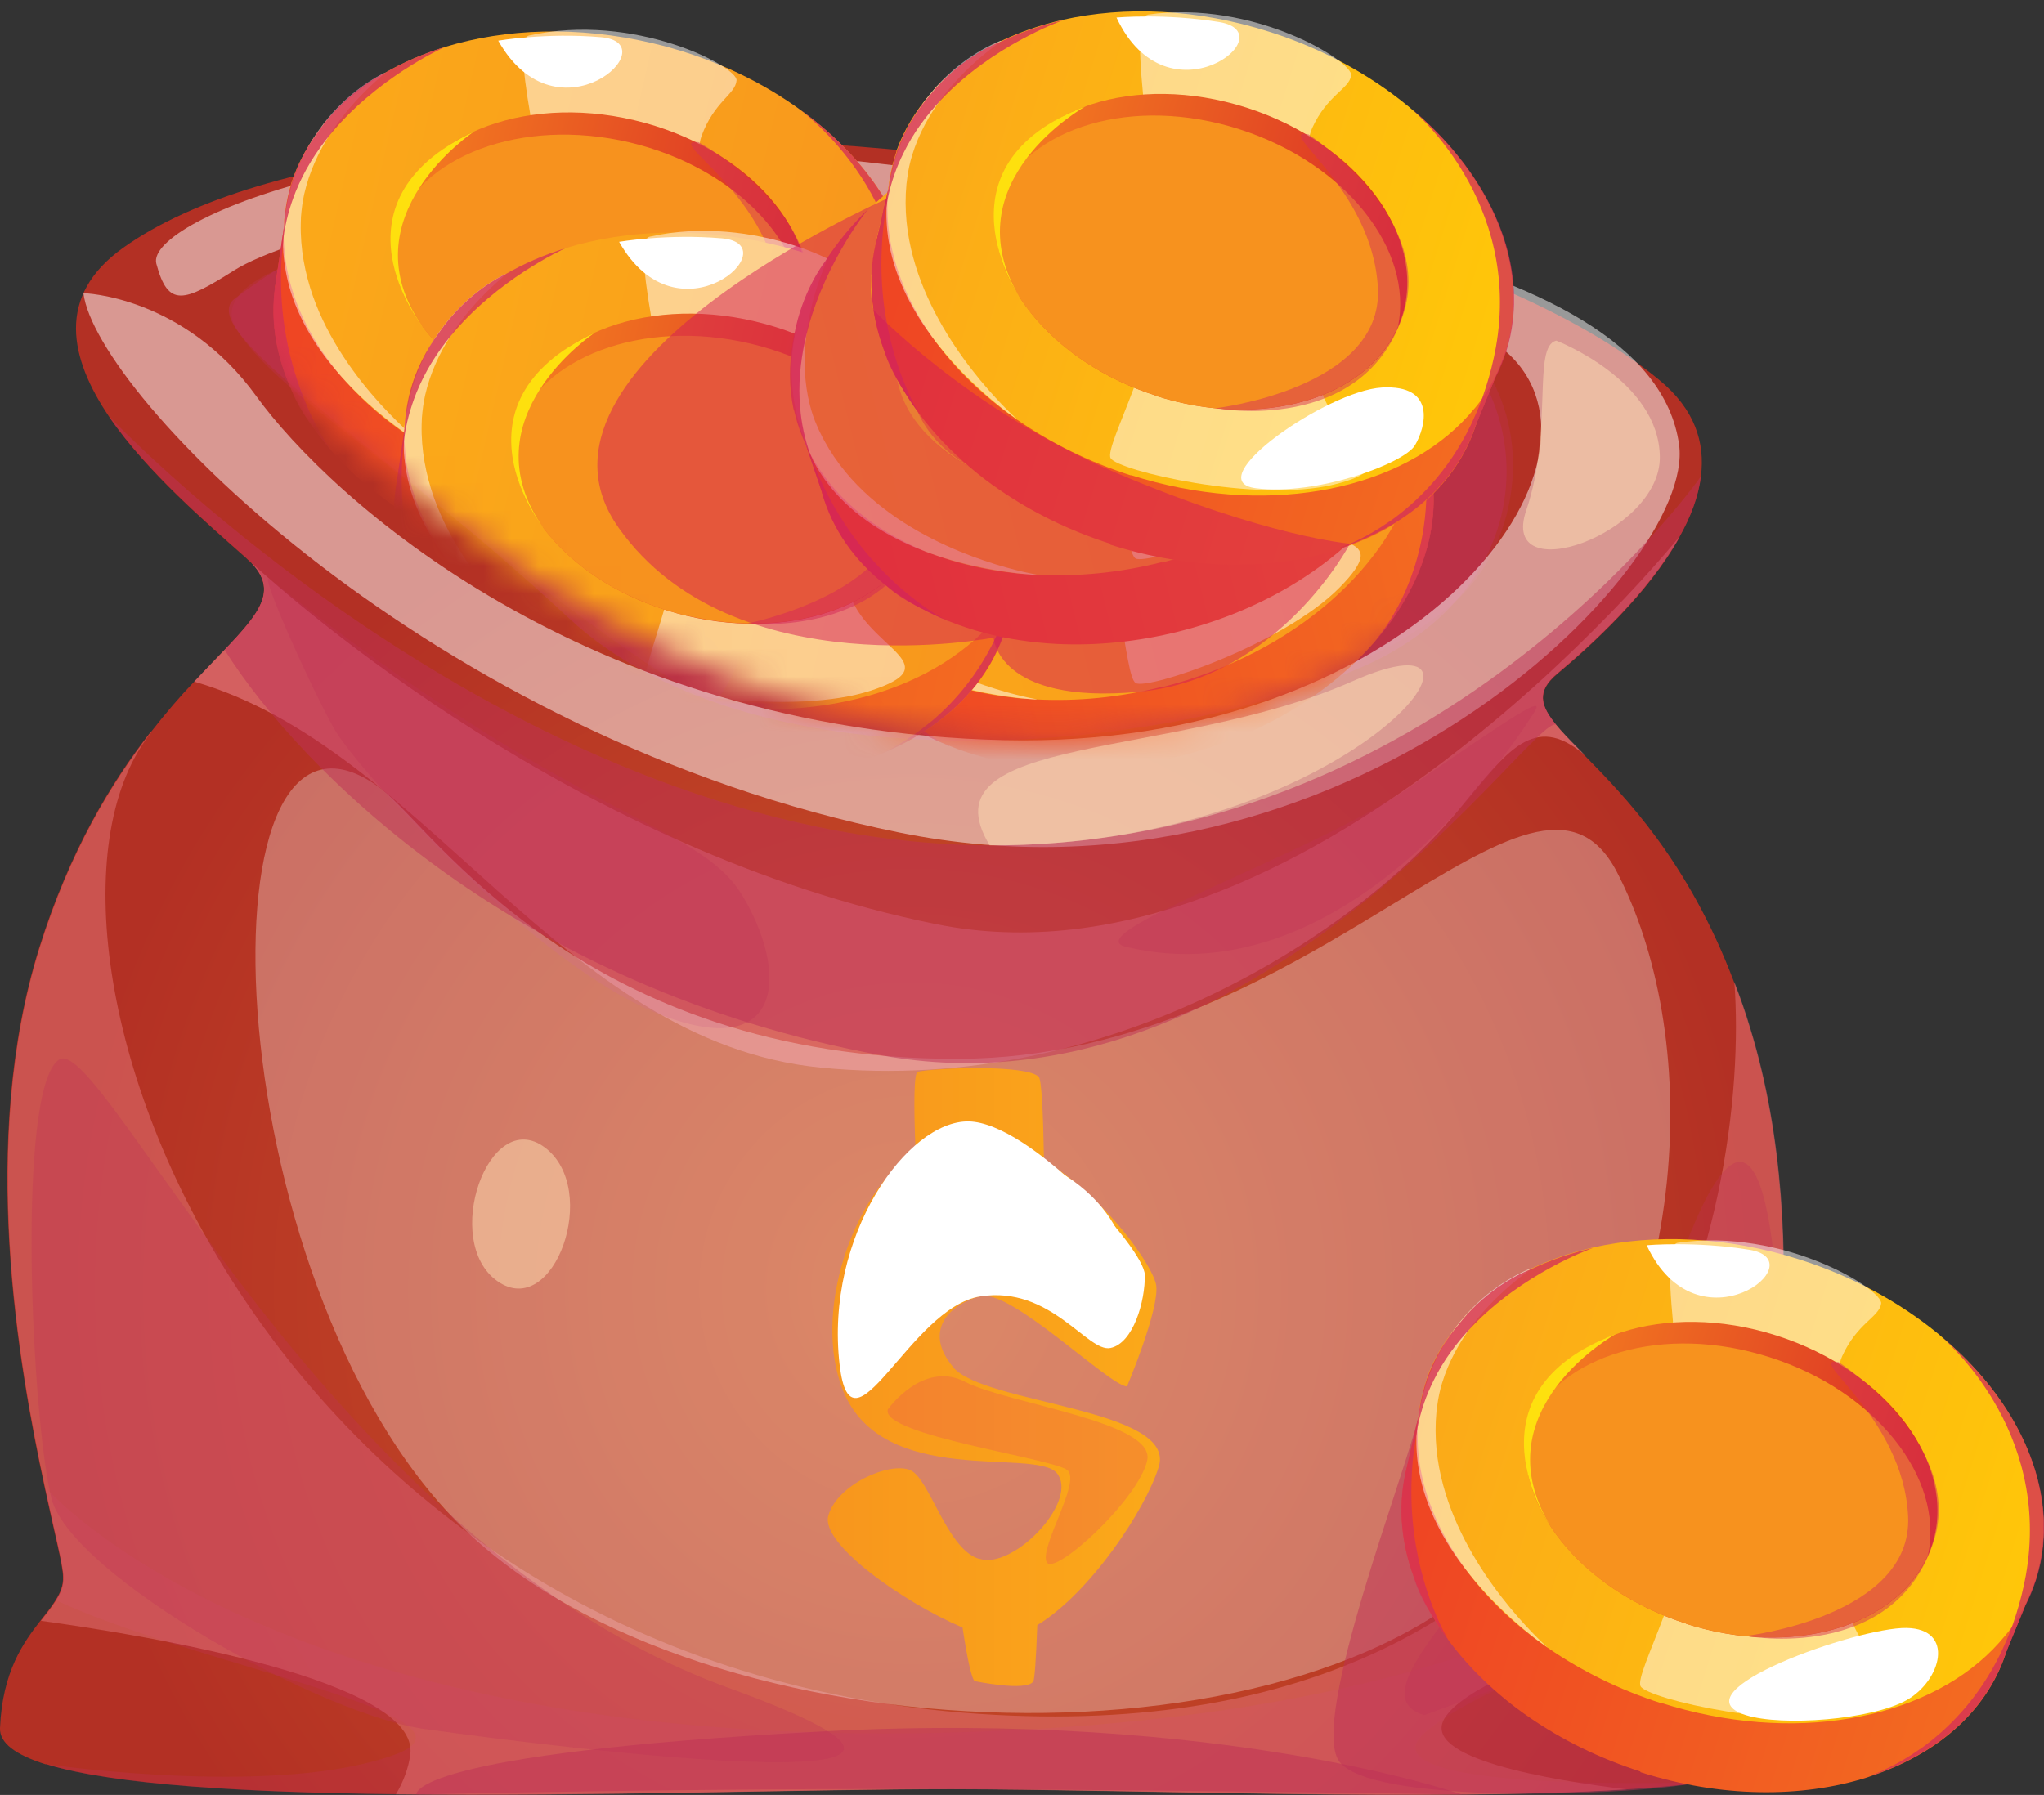
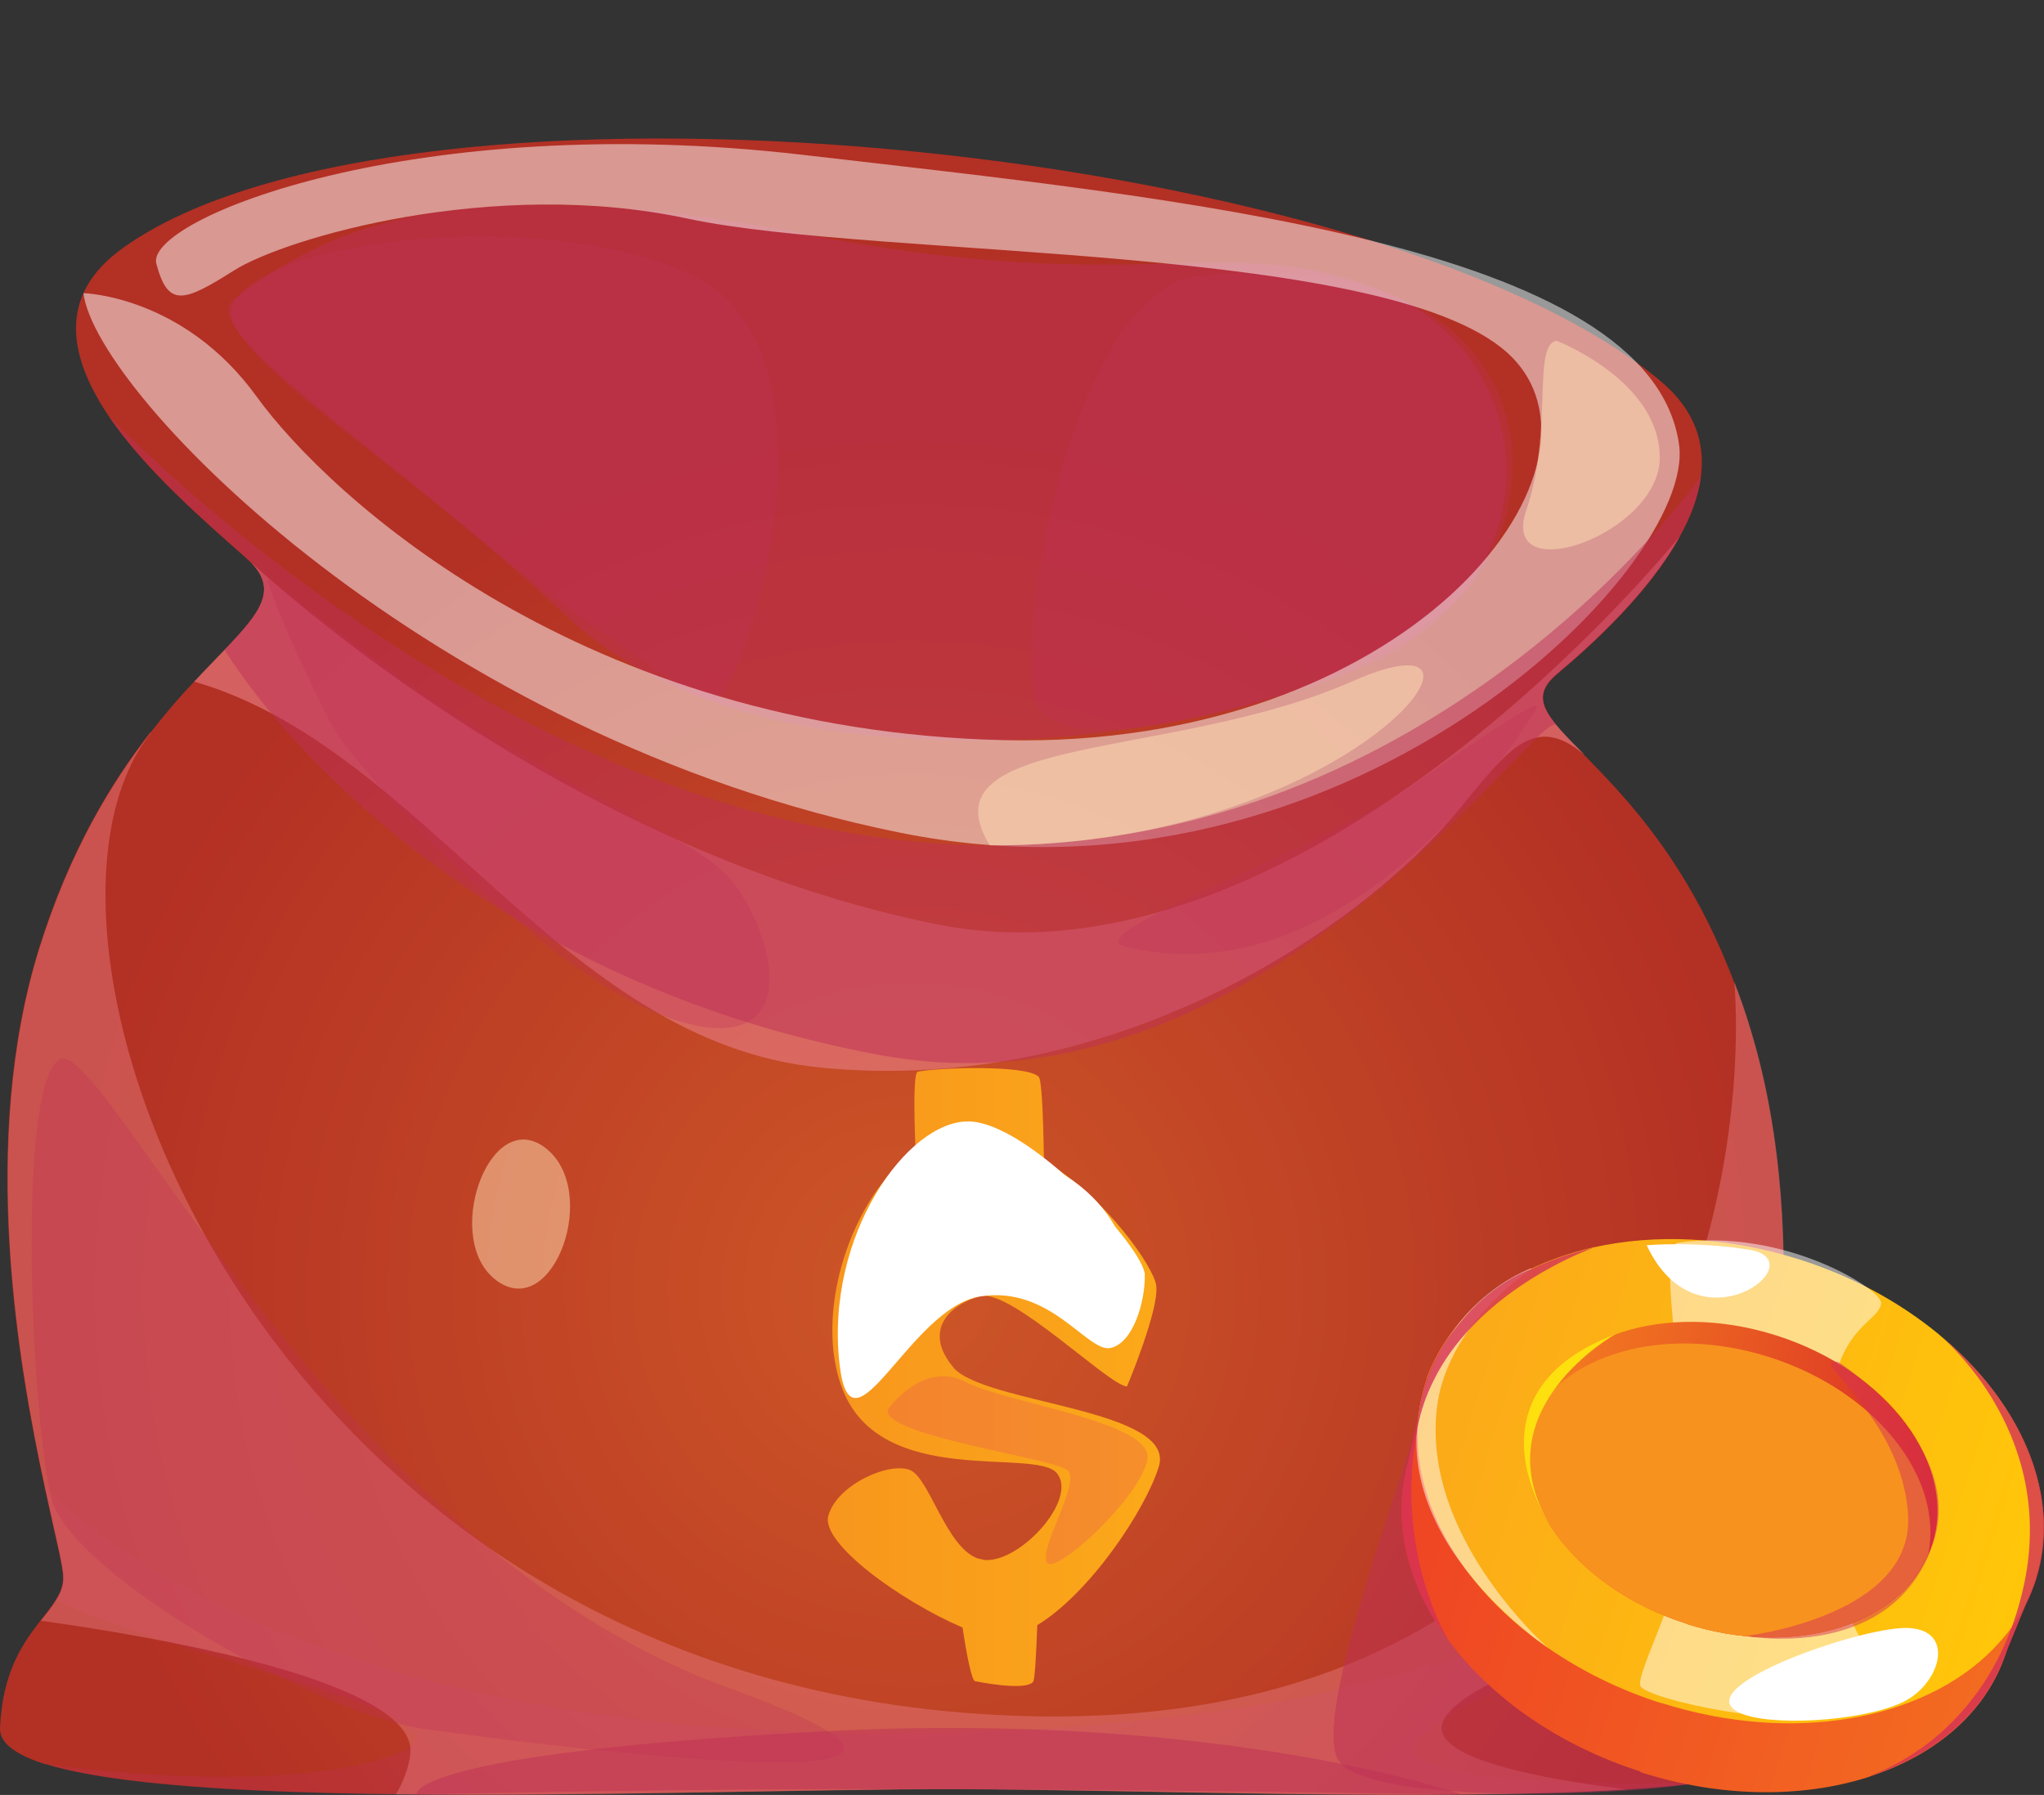
<svg xmlns="http://www.w3.org/2000/svg" width="74" height="65" viewBox="0 0 74 65" fill="none">
  <rect x="0" y="0" width="74" height="65" fill="#333333" stroke="none" />
  <g clip-path="url(#clip0_1588_3024)">
    <path d="M65.693 62.821C65.759 63.673 64.219 64.207 61.756 64.533C60.913 64.644 59.96 64.726 58.926 64.793H58.904C51.909 65.237 40.97 64.793 34.445 64.785C29.357 64.785 21.372 65.052 14.334 64.97C8.945 64.911 4.128 64.637 1.679 63.888H1.642C0.572 63.547 -0.022 63.125 0 62.577C0.088 60.516 0.858 59.471 1.466 58.686C1.672 58.426 1.862 58.189 2.009 57.952C2.185 57.678 2.295 57.411 2.28 57.092C2.28 56.7 1.972 55.529 1.613 53.846C0.66 49.407 -0.77 41.336 1.415 34.333C2.515 30.812 4.025 28.337 5.44 26.521H5.455C6.005 25.817 6.525 25.209 7.024 24.691C7.42 24.268 7.794 23.89 8.124 23.542C9.414 22.186 10.052 21.385 9.099 20.385C8.967 20.266 8.901 20.2 8.901 20.2C7.508 18.962 5.338 17.109 3.974 15.13C3.974 15.13 3.974 15.125 3.974 15.115H3.967C2.515 12.974 2.016 10.721 4.451 8.979C14.576 1.731 49.534 5.073 60.07 13.759C61.353 14.812 61.734 16.02 61.58 17.242C61.492 17.983 61.206 18.725 60.803 19.444C60.803 19.444 60.803 19.444 60.803 19.458C59.674 21.496 57.606 23.379 56.374 24.409C55.641 25.024 55.751 25.535 56.338 26.254C56.587 26.566 56.932 26.914 57.342 27.329C58.823 28.841 61.111 31.168 62.775 35.555C62.98 36.089 63.178 36.645 63.354 37.238C65.788 45.168 63.889 54.187 63.435 57.048C63.384 57.411 63.347 57.67 63.347 57.819V57.833C63.362 59.115 65.459 59.62 65.686 62.828L65.693 62.821Z" fill="url(#paint0_radial_1588_3024)" />
    <g opacity="0.7" style="mix-blend-mode: multiply;">
      <path d="M57.349 27.322C55.538 25.802 54.585 27.174 52.818 29.315C49.204 33.703 40.252 39.698 29.723 38.661C20.317 37.742 15.389 27.092 7.031 24.683C9.004 22.571 10.301 21.637 9.099 20.377C10.653 21.8 20.888 30.842 33.888 33.465C47.173 36.156 60.407 19.91 60.795 19.444C59.666 21.482 57.599 23.364 56.367 24.394C55.319 25.284 55.993 25.951 57.349 27.314V27.322Z" fill="#E37579" />
    </g>
    <g opacity="0.3" style="mix-blend-mode: multiply;">
      <path d="M63.882 53.194L63.443 57.04L63.355 57.811V57.826C63.355 57.826 53.999 60.561 51.558 62.769C49.109 64.985 61.749 64.533 61.749 64.533C55.238 65.385 41.946 64.792 34.445 64.785C25.486 64.785 7.347 65.637 1.679 63.888C2.28 63.97 10.206 65.059 14.312 63.532C18.015 62.161 6.914 60.264 2.017 57.944C2.192 57.67 2.302 57.404 2.288 57.085C2.288 56.692 1.98 55.521 1.621 53.839C1.621 53.839 10.008 63.658 35.464 62.71C59.014 61.828 63.89 53.194 63.89 53.194H63.882Z" fill="#BE3056" />
    </g>
    <g opacity="0.3" style="mix-blend-mode: multiply;">
      <path d="M40.765 34.288C38.881 33.836 47.54 30.909 50.949 28.559C54.886 25.847 55.979 25.128 55.539 25.802C55.106 26.477 48.962 36.252 40.765 34.288Z" fill="#BE3056" />
    </g>
    <g opacity="0.3" style="mix-blend-mode: multiply;">
      <path d="M9.737 20.948C9.414 20.792 11.254 24.891 12.09 26.38C12.926 27.863 19.429 35.051 23.997 36.778C28.491 38.475 28.491 35.074 26.864 32.413C25.229 29.73 20.918 29.834 9.737 20.948Z" fill="#BE3056" />
    </g>
    <g opacity="0.5" style="mix-blend-mode: multiply;">
      <path d="M63.443 57.041C63.391 57.404 63.355 57.663 63.355 57.811V57.826C63.355 57.826 53.581 60.146 52.305 62.214C51.396 63.673 56.096 64.459 58.904 64.8C51.91 65.245 40.971 64.8 34.445 64.793C29.357 64.793 21.372 65.059 14.334 64.978C14.605 64.518 14.789 64.029 14.854 63.54C15.207 60.879 5.47 59.242 1.481 58.693C1.687 58.434 1.877 58.197 2.024 57.959C2.2 57.685 2.31 57.418 2.295 57.1C2.295 56.707 1.987 55.536 1.628 53.854C0.675 49.414 -0.755 41.344 1.43 34.34C2.53 30.82 4.04 28.344 5.455 26.529H5.47C-0.344 33.806 9.092 60.309 35.457 62.065C59.725 63.688 63.384 43.53 62.79 35.556C62.995 36.089 63.193 36.645 63.369 37.238C65.803 45.168 63.904 54.187 63.45 57.048L63.443 57.041Z" fill="#E37579" />
    </g>
    <g opacity="0.3" style="mix-blend-mode: soft-light;">
-       <path d="M13.843 28.596C6.987 23.349 7.691 46.376 16.709 55.276C25.398 63.859 47.884 64.437 54.806 56.018C61.639 47.71 61.499 37.26 58.537 31.576C55.531 25.795 47.694 38.312 34.68 38.342C21.108 38.372 15.661 29.99 13.835 28.596H13.843Z" fill="white" />
-     </g>
+       </g>
    <g opacity="0.5" style="mix-blend-mode: multiply;">
      <path d="M15.074 64.985C15.074 64.985 14.678 63.496 29.84 62.695C44.321 61.932 52.928 64.985 52.928 64.985C52.928 64.985 44.819 64.844 35.149 64.793C25.17 64.741 15.074 64.985 15.074 64.985Z" fill="#BE3056" />
    </g>
    <g opacity="0.5" style="mix-blend-mode: multiply;">
      <path d="M8.512 10.802C6.928 11.98 13.901 16.145 20.588 22.378C27.098 28.448 41.131 27.499 49.006 24.283C56.711 21.141 55.707 12.833 50.084 10.557C44.343 8.23 41.623 10.891 29.122 8.475C16.086 5.955 11.694 8.431 8.512 10.802Z" fill="#BE3056" />
    </g>
    <g opacity="0.3" style="mix-blend-mode: multiply;">
      <path d="M8.549 11.892C6.862 9.127 18.667 7.097 24.95 9.898C31.094 12.64 26.761 25.78 25.727 25.38C24.694 24.98 21.167 22.608 16.768 19.029C12.295 15.382 9.627 13.663 8.549 11.892Z" fill="#BE3056" />
    </g>
    <g opacity="0.3" style="mix-blend-mode: multiply;">
      <path d="M43.441 9.972C38.873 10.439 36.696 22.897 37.502 25.439C38.301 27.966 49.233 25.113 52.862 21.615C56.462 18.139 55.847 8.712 43.441 9.98V9.972Z" fill="#BE3056" />
    </g>
    <g opacity="0.5" style="mix-blend-mode: soft-light;">
      <path d="M3.021 10.617C3.468 14.285 15.595 26.721 32.583 30.153C48.654 33.399 61.419 20.592 60.788 16.101C59.769 8.801 42.532 7.171 29.064 5.607C14.979 3.969 5.235 7.949 5.66 9.55C6.086 11.143 6.643 10.95 8.483 9.787C10.316 8.631 17.831 6.4 24.907 7.919C31.82 9.401 50.685 8.749 54.762 12.959C58.765 17.094 50.89 27.129 36.359 26.803C21.123 26.462 11.907 17.976 9.29 14.36C6.643 10.698 3.028 10.617 3.028 10.617H3.021Z" fill="white" />
    </g>
    <g opacity="0.5" style="mix-blend-mode: multiply;">
      <path d="M61.58 17.242C61.492 17.976 61.206 18.717 60.803 19.436C60.803 19.436 60.803 19.436 60.803 19.451C59.674 21.489 57.606 23.372 56.375 24.402C55.641 25.017 55.751 25.528 56.338 26.247C55.539 25.795 45.604 40.714 31.916 38.216C18.814 35.83 10.91 27.937 8.131 23.535C9.422 22.178 10.059 21.378 9.106 20.377C8.974 20.259 8.908 20.192 8.908 20.192C7.515 18.954 5.345 17.102 3.981 15.123C3.981 15.123 3.981 15.118 3.981 15.108C4.429 15.582 18.85 30.546 35.838 30.612C51.946 30.664 61.302 17.65 61.587 17.242H61.58Z" fill="#BE3056" />
    </g>
    <g opacity="0.3" style="mix-blend-mode: multiply;">
-       <path d="M51.557 62.11C48.273 61.094 57.328 55.002 60.891 45.442C64.447 35.889 64.439 49.696 64.439 49.696C64.439 49.696 63.391 56.692 62.702 57.522C62.013 58.352 51.557 62.11 51.557 62.11Z" fill="#BE3056" />
-     </g>
+       </g>
    <g opacity="0.3" style="mix-blend-mode: multiply;">
      <path d="M15.543 62.636C11.76 62.206 2.573 57.055 1.862 54.261C1.151 51.452 0.572 39.431 2.133 38.372C3.688 37.312 11.929 55.884 26.38 61.124C40.12 66.112 15.543 62.636 15.543 62.636Z" fill="#BE3056" />
    </g>
    <path d="M34.518 49.518C33.389 48.184 34.386 47.228 35.493 46.939C36.601 46.657 40.164 50.193 40.802 50.207C40.802 50.207 41.982 47.406 41.858 46.546C41.77 45.894 40.09 43.419 37.796 42.011C37.766 40.254 37.708 39.098 37.605 38.994C37.158 38.542 33.895 38.668 33.228 38.809C33.089 38.839 33.074 39.943 33.147 41.67C30.838 43.263 29.408 47.569 30.515 50.341C31.938 53.913 37.466 52.416 38.258 53.342C39.042 54.269 36.96 56.581 35.655 56.492C35.567 56.47 35.479 56.455 35.391 56.433C34.254 56.018 33.646 53.535 32.957 53.239C32.209 52.92 30.302 53.757 29.987 54.891C29.709 55.892 32.634 57.989 34.848 58.938C35.024 60.101 35.185 60.835 35.295 60.879C35.295 60.879 37.143 61.265 37.407 60.894C37.458 60.828 37.51 60.057 37.554 58.849C39.46 57.693 41.469 54.676 41.953 53.112C42.598 51.008 35.64 50.845 34.511 49.518H34.518Z" fill="url(#paint1_linear_1588_3024)" />
    <g style="mix-blend-mode: soft-light;">
      <path d="M30.398 49.429C30.823 53.046 32.927 47.347 35.493 46.946C38.038 46.546 39.372 48.984 40.2 48.814C41.029 48.644 41.462 47.124 41.447 46.168C41.432 45.205 37.275 40.654 35.075 40.61C32.861 40.565 29.848 44.745 30.398 49.429Z" fill="white" />
    </g>
    <g opacity="0.2" style="mix-blend-mode: multiply;">
      <path d="M32.143 51.037C31.857 51.971 38.177 52.809 38.653 53.246C39.13 53.683 37.634 56.01 37.891 56.566C38.148 57.122 41.249 54.269 41.535 52.875C41.828 51.482 36.483 50.837 34.951 50.044C33.411 49.244 32.143 51.037 32.143 51.037Z" fill="#E02874" />
    </g>
    <path d="M38.58 42.574C36.894 41.499 37.371 44.389 39.277 46.02C41.183 47.65 41.52 44.456 38.58 42.574Z" fill="white" />
    <g opacity="0.5" style="mix-blend-mode: multiply;">
      <path d="M51.359 51.275C50.883 53.379 47.415 62.251 48.478 63.777C49.541 65.304 58.302 65.067 61.169 64.607C64.036 64.148 64.923 54.899 64.923 54.899L51.352 51.275H51.359Z" fill="#BE3056" />
    </g>
    <path d="M59.38 64.148C57.9 63.673 56.558 63.006 55.392 62.206C55.011 61.947 54.651 61.672 54.314 61.383C53.61 60.79 53.002 60.146 52.489 59.464C52.489 59.464 52.481 59.449 52.474 59.442C52.254 59.145 52.049 58.841 51.865 58.53C51.865 58.523 51.851 58.508 51.843 58.5C51.587 58.063 51.374 57.611 51.206 57.159C51.206 57.144 51.191 57.129 51.191 57.122C50.7 55.78 50.597 54.395 50.956 53.068V53.046C50.978 52.986 51 52.927 51.015 52.868C51.044 52.779 51.074 52.683 51.11 52.594C51.125 52.549 51.147 52.497 51.169 52.445C51.184 52.401 51.206 52.356 51.22 52.319C51.242 52.267 51.257 52.223 51.286 52.171C51.301 52.142 51.316 52.112 51.323 52.09C51.521 51.675 51.755 51.282 52.041 50.919C52.225 50.682 52.43 50.459 52.643 50.244C55.128 47.821 59.703 46.998 64.285 48.458C65.077 48.71 65.832 49.022 66.536 49.377C70.012 51.119 72.38 53.987 72.834 56.9C72.937 57.544 72.944 58.197 72.849 58.841C72.849 58.864 72.849 58.886 72.842 58.908C72.842 58.923 72.842 58.938 72.842 58.952C72.798 59.204 72.739 59.464 72.666 59.716L72.651 59.768C72.636 59.812 72.622 59.864 72.607 59.908C71.896 62.013 70.085 63.54 67.731 64.318C67.688 64.333 67.651 64.348 67.629 64.355C67.6 64.363 67.585 64.37 67.585 64.37C65.217 65.111 62.306 65.104 59.395 64.177L59.38 64.148Z" fill="url(#paint2_linear_1588_3024)" />
    <path d="M50.883 53.379L50.956 53.046L50.964 53.023L51.359 51.275L51.367 51.237L51.543 50.459V50.452L51.66 49.941L51.667 49.903L51.711 49.918L51.902 49.985L52.217 50.089L52.642 50.23L65.239 54.38L72.834 56.885L73.34 57.048L73.699 57.166L73.714 57.174L73.311 58.167L72.6 59.886H72.592L72.438 59.842L72.402 59.827L72.189 59.768L72.094 59.731H72.064L66.668 58.108L52.254 53.787L51.499 53.565L51.425 53.542L51.396 53.535L51.103 53.446L50.971 53.401L50.883 53.379Z" fill="url(#paint3_linear_1588_3024)" />
    <path d="M60.15 61.68C58.618 61.191 57.239 60.501 56.037 59.671C56.037 59.671 56.037 59.671 56.022 59.664C55.978 59.634 55.854 59.545 55.663 59.404C55.568 59.338 55.48 59.271 55.392 59.197C54.534 58.53 53.786 57.782 53.185 56.989C53.097 56.877 53.016 56.766 52.936 56.648C52.239 55.662 51.755 54.624 51.506 53.565C51.389 53.068 51.33 52.572 51.323 52.068C51.323 51.934 51.323 51.793 51.323 51.66C51.323 51.541 51.337 51.43 51.352 51.319C51.352 51.304 51.352 51.289 51.352 51.275C51.396 50.882 51.477 50.496 51.594 50.118C51.616 50.059 51.631 50 51.653 49.941V49.911C51.924 49.162 52.334 48.488 52.855 47.888C52.921 47.806 52.987 47.724 53.053 47.65C53.068 47.636 53.082 47.621 53.097 47.599C53.735 46.939 54.512 46.391 55.399 45.953H55.414C56.11 45.62 56.866 45.36 57.672 45.175C59.916 44.671 62.533 44.775 65.158 45.612C67.072 46.22 68.765 47.154 70.144 48.28C70.144 48.28 70.195 48.317 70.283 48.399C72.46 50.222 73.809 52.534 73.971 54.839V54.854C73.985 54.987 73.985 55.128 73.985 55.262C73.985 55.336 73.985 55.403 73.985 55.477C73.985 55.603 73.971 55.729 73.963 55.855C73.963 55.929 73.949 56.003 73.941 56.069C73.897 56.44 73.824 56.803 73.707 57.166C73.597 57.515 73.465 57.841 73.296 58.16C73.157 58.434 73.003 58.686 72.827 58.93C72.827 58.945 72.82 58.953 72.805 58.96C72.739 59.056 72.666 59.145 72.592 59.234C72.592 59.234 72.592 59.242 72.578 59.249C72.438 59.419 72.292 59.582 72.138 59.738C69.616 62.295 64.887 63.177 60.136 61.665L60.15 61.68Z" fill="url(#paint4_linear_1588_3024)" />
    <g opacity="0.5" style="mix-blend-mode: soft-light;">
      <path d="M60.737 45.005C59.93 45.123 61.14 51.46 61.206 54.232C61.279 57.003 59.153 60.613 59.395 61.065C59.637 61.517 64.681 62.703 67.482 62.021C70.276 61.339 67.79 60.59 67.072 58.767C66.353 56.944 66.14 50.341 66.69 49.118C67.24 47.902 68.032 47.702 68.105 47.206C68.179 46.709 64.579 44.449 60.73 45.005H60.737Z" fill="white" />
    </g>
    <path d="M61.052 58.797C57.218 57.574 54.739 54.447 55.304 51.66C55.333 51.526 55.363 51.393 55.407 51.26C56.309 48.377 60.297 47.08 64.315 48.362C68.333 49.644 70.862 53.016 69.96 55.907C69.916 56.04 69.872 56.166 69.814 56.292C68.692 58.901 64.887 60.027 61.052 58.804V58.797Z" fill="url(#paint5_linear_1588_3024)" />
    <path d="M61.052 58.797C57.218 57.574 54.739 54.447 55.304 51.66C56.426 49.051 60.231 47.917 64.066 49.148C67.9 50.37 70.378 53.505 69.806 56.292C68.685 58.901 64.879 60.027 61.045 58.804L61.052 58.797Z" fill="#F7921E" />
    <path d="M63.333 45.257C65.781 45.657 61.463 49.044 59.615 45.093C59.615 45.093 61.36 44.938 63.333 45.257Z" fill="white" />
    <g opacity="0.5" style="mix-blend-mode: soft-light;">
      <path d="M56.023 59.657C55.979 59.627 55.854 59.538 55.663 59.397C55.128 58.99 54.102 58.145 53.178 56.981C52.415 56.025 51.719 54.847 51.426 53.535C51.33 53.09 51.272 52.623 51.279 52.149C51.279 52.045 51.279 51.942 51.294 51.83C51.294 51.83 51.294 51.823 51.294 51.816C51.301 51.653 51.323 51.482 51.352 51.312C51.352 51.282 51.352 51.26 51.367 51.23C51.367 51.208 51.367 51.186 51.374 51.163C51.418 50.919 51.477 50.682 51.535 50.452C51.587 50.259 51.645 50.081 51.704 49.911C52.049 48.955 52.54 48.206 53.053 47.636C53.068 47.621 53.083 47.606 53.097 47.584C54.116 46.465 55.202 46.02 55.399 45.938H55.414C55.421 45.938 55.429 45.938 55.429 45.938C55.685 45.82 54.366 46.576 53.266 48.036C52.848 48.599 52.452 49.288 52.21 50.081C52.129 50.341 52.071 50.615 52.034 50.897C52.027 50.971 52.012 51.045 52.005 51.119C51.917 52.045 52.019 52.942 52.247 53.779C53.119 57.011 55.795 59.449 56.015 59.649L56.023 59.657Z" fill="white" />
    </g>
    <path d="M58.493 48.31C58.493 48.31 53.603 51.03 56.111 55.232C56.111 55.232 52.848 50.459 58.493 48.31Z" fill="#FEE00E" />
    <g opacity="0.5" style="mix-blend-mode: multiply;">
      <path d="M66.566 49.325C65.282 49.096 68.904 51.275 69.08 54.906C69.256 58.538 63.208 59.242 63.208 59.242C63.208 59.242 68.611 60.264 70.019 55.781C71.111 52.275 66.566 49.325 66.566 49.325Z" fill="#D53156" />
    </g>
    <g opacity="0.8" style="mix-blend-mode: multiply;">
      <path d="M67.614 64.326C67.614 64.326 67.68 64.303 67.717 64.288C67.673 64.303 67.636 64.318 67.614 64.326Z" fill="#D53156" />
    </g>
    <g opacity="0.8" style="mix-blend-mode: multiply;">
      <path d="M67.717 64.296C68.01 64.192 68.699 63.911 69.506 63.34C69.506 63.34 69.506 63.34 69.513 63.34C70.481 62.651 71.617 61.554 72.439 59.849C72.453 59.827 72.46 59.805 72.475 59.775C72.593 59.523 72.71 59.256 72.812 58.975C72.827 58.953 72.834 58.923 72.842 58.901C72.856 58.864 72.864 58.834 72.878 58.797C73.032 58.36 73.164 57.9 73.274 57.396C73.296 57.285 73.318 57.174 73.34 57.063C73.817 54.41 73.076 52.26 72.189 50.756C71.456 49.511 70.62 48.703 70.298 48.414C72.475 50.237 73.824 52.549 73.986 54.854V54.869C74 55.002 74 55.143 74 55.277C74 55.321 74 55.373 74 55.425C74 55.447 74 55.469 74 55.492C74 55.617 73.986 55.743 73.978 55.87C73.978 55.944 73.963 56.018 73.956 56.084C73.912 56.455 73.839 56.818 73.722 57.181C73.612 57.529 73.48 57.856 73.311 58.174L72.607 59.894C71.896 61.998 70.085 63.525 67.731 64.303L67.717 64.296Z" fill="#D53156" />
    </g>
    <g opacity="0.8" style="mix-blend-mode: multiply;">
      <path d="M52.467 59.434C52.247 59.138 52.041 58.834 51.858 58.523C51.858 58.515 51.843 58.5 51.836 58.493C51.55 58.026 51.316 57.567 51.198 57.152C51.198 57.137 51.184 57.122 51.184 57.114C50.692 55.773 50.59 54.387 50.949 53.061V53.038L51.352 51.289C51.396 50.897 51.477 50.511 51.594 50.133C51.616 50.074 51.631 50.015 51.653 49.955V49.926H51.66C51.924 49.177 52.335 48.503 52.855 47.902C52.921 47.821 52.987 47.739 53.053 47.665C53.068 47.651 53.083 47.636 53.097 47.613C54.116 46.494 55.201 46.05 55.399 45.968H55.414C56.111 45.635 56.866 45.375 57.672 45.19C57.562 45.234 55.121 46.109 53.266 48.066C52.738 48.621 52.254 49.266 51.895 50.007C51.638 50.519 51.44 51.082 51.323 51.682C51.316 51.741 51.301 51.793 51.294 51.845C51.294 51.845 51.294 51.853 51.294 51.86C51.264 52.016 51.235 52.171 51.22 52.319C51.22 52.342 51.213 52.371 51.206 52.394C51.154 52.764 51.125 53.12 51.11 53.468C50.971 56.418 51.983 58.56 52.357 59.249C52.408 59.353 52.445 59.412 52.467 59.449V59.434Z" fill="#D53156" />
    </g>
    <path d="M63.208 62.11C60.583 61.279 67.255 58.923 69.022 58.952C70.789 58.982 70.283 60.864 69.022 61.569C67.761 62.273 64.52 62.525 63.208 62.11Z" fill="white" />
    <mask id="mask0_1588_3024" maskUnits="userSpaceOnUse" x="1" y="-8" width="61" height="35" style="mask-type: luminance;">
-       <path d="M9.253 12.818C9.253 12.818 24.613 29.693 42.562 26.403C60.51 23.112 61.58 0.412 61.58 0.412L46.051 -8L1.621 -4.561L9.253 12.818Z" fill="white" />
-     </mask>
+       </mask>
    <g mask="url(#mask0_1588_3024)">
      <path d="M42.701 27.381C41.191 27.759 39.702 27.9 38.294 27.833C37.84 27.811 37.385 27.766 36.953 27.7C36.044 27.566 35.193 27.337 34.409 27.025C34.409 27.025 34.394 27.018 34.379 27.01C34.035 26.877 33.705 26.721 33.39 26.558C33.375 26.558 33.368 26.544 33.353 26.544C32.906 26.306 32.495 26.032 32.114 25.736C32.099 25.728 32.092 25.721 32.077 25.706C30.963 24.824 30.156 23.698 29.782 22.371V22.349C29.76 22.289 29.746 22.23 29.731 22.171C29.709 22.075 29.687 21.978 29.665 21.889C29.658 21.837 29.643 21.785 29.636 21.734C29.628 21.689 29.621 21.645 29.614 21.6C29.606 21.548 29.599 21.497 29.592 21.445C29.592 21.415 29.592 21.385 29.584 21.348C29.533 20.889 29.54 20.429 29.592 19.977C29.628 19.681 29.68 19.377 29.753 19.08C30.618 15.701 34.086 12.581 38.756 11.402C39.563 11.202 40.362 11.062 41.154 10.995C45.018 10.646 48.522 11.84 50.414 14.078C50.839 14.574 51.184 15.123 51.433 15.723C51.441 15.745 51.448 15.768 51.455 15.79C51.455 15.805 51.47 15.819 51.47 15.834C51.565 16.072 51.646 16.323 51.712 16.575L51.726 16.627C51.741 16.672 51.748 16.724 51.756 16.768C52.24 18.94 51.484 21.2 49.879 23.105C49.849 23.142 49.828 23.171 49.813 23.186C49.791 23.208 49.783 23.223 49.783 23.223C48.148 25.113 45.67 26.64 42.701 27.388V27.381Z" fill="url(#paint6_linear_1588_3024)" />
      <path d="M29.885 22.69L29.775 22.371L29.768 22.349L29.196 20.651L29.188 20.607L28.932 19.858V19.844L28.763 19.347L28.756 19.317L28.8 19.303L28.991 19.258L29.32 19.184L29.753 19.073L42.635 15.953L50.414 14.078L50.927 13.952L51.294 13.863L51.309 13.855L51.477 14.915V14.923L51.763 16.761H51.756L51.602 16.805L51.558 16.812L51.352 16.872L51.25 16.894L51.228 16.909L45.788 18.384L31.263 22.319L30.508 22.526L30.435 22.541L30.405 22.549L30.112 22.63L29.973 22.667L29.885 22.69Z" fill="url(#paint7_linear_1588_3024)" />
      <path d="M42.078 24.869C40.524 25.261 38.984 25.402 37.532 25.328C37.532 25.328 37.532 25.328 37.517 25.328C37.466 25.328 37.312 25.321 37.078 25.298C36.96 25.298 36.85 25.284 36.74 25.269C35.663 25.15 34.643 24.913 33.712 24.557C33.58 24.513 33.448 24.461 33.324 24.402C32.224 23.927 31.271 23.297 30.508 22.527C30.149 22.163 29.841 21.771 29.577 21.348C29.504 21.23 29.438 21.119 29.372 21C29.32 20.896 29.269 20.8 29.218 20.696C29.218 20.681 29.203 20.674 29.196 20.659C29.035 20.303 28.903 19.933 28.8 19.54C28.785 19.481 28.771 19.421 28.756 19.362V19.332C28.587 18.554 28.587 17.761 28.719 16.976C28.734 16.872 28.749 16.768 28.771 16.672C28.771 16.649 28.771 16.627 28.778 16.605C28.976 15.708 29.357 14.826 29.892 13.989C29.892 13.989 29.9 13.982 29.9 13.974C30.318 13.322 30.831 12.699 31.425 12.121C33.074 10.506 35.362 9.209 38.031 8.542C39.981 8.053 41.902 7.949 43.654 8.179C43.654 8.179 43.72 8.179 43.837 8.208C46.631 8.608 48.984 9.868 50.312 11.743C50.312 11.743 50.312 11.751 50.319 11.758C50.4 11.869 50.473 11.98 50.546 12.099C50.583 12.158 50.62 12.225 50.656 12.284C50.722 12.396 50.781 12.507 50.832 12.618C50.861 12.684 50.898 12.751 50.927 12.818C51.081 13.159 51.206 13.507 51.294 13.878C51.382 14.233 51.433 14.582 51.455 14.938C51.477 15.241 51.477 15.545 51.455 15.842C51.455 15.857 51.455 15.864 51.455 15.879C51.448 15.997 51.433 16.108 51.419 16.227C51.419 16.227 51.419 16.242 51.419 16.249C51.389 16.464 51.345 16.687 51.301 16.901C50.473 20.414 46.902 23.668 42.071 24.883L42.078 24.869Z" fill="url(#paint8_linear_1588_3024)" />
      <g opacity="0.5" style="mix-blend-mode: soft-light;">
        <path d="M33.954 10.343C33.331 10.869 37.634 15.634 39.13 17.954C40.626 20.281 40.684 24.476 41.117 24.735C41.557 24.994 46.477 23.334 48.5 21.274C50.531 19.214 48.024 19.896 46.469 18.717C44.915 17.539 41.315 12.025 41.154 10.698C40.992 9.372 41.572 8.786 41.366 8.319C41.168 7.86 36.938 7.83 33.947 10.343H33.954Z" fill="white" />
      </g>
      <path d="M41.352 21.934C37.452 22.919 33.72 21.563 32.759 18.888C32.715 18.762 32.671 18.628 32.635 18.495C31.909 15.56 34.636 12.344 38.727 11.313C42.818 10.283 46.712 11.825 47.438 14.76C47.474 14.893 47.496 15.026 47.511 15.167C47.907 17.983 45.245 20.955 41.345 21.934H41.352Z" fill="url(#paint9_linear_1588_3024)" />
      <path d="M41.352 21.934C37.452 22.919 33.72 21.563 32.759 18.888C32.363 16.072 35.025 13.1 38.925 12.114C42.826 11.128 46.558 12.492 47.518 15.167C47.914 17.984 45.253 20.956 41.352 21.934Z" fill="#F7921E" />
      <path d="M36.293 9.187C38.588 8.238 36.66 13.403 33.038 11.01C33.038 11.01 34.445 9.95 36.293 9.187Z" fill="white" />
      <g opacity="0.5" style="mix-blend-mode: soft-light;">
        <path d="M37.517 25.328C37.466 25.328 37.312 25.321 37.078 25.298C36.41 25.232 35.098 25.054 33.712 24.557C32.561 24.142 31.366 23.512 30.435 22.549C30.12 22.223 29.834 21.852 29.592 21.445C29.54 21.356 29.489 21.259 29.438 21.163C29.438 21.163 29.438 21.163 29.438 21.148C29.364 21 29.291 20.852 29.225 20.689C29.21 20.666 29.203 20.637 29.196 20.614C29.189 20.592 29.181 20.57 29.174 20.548C29.086 20.318 29.005 20.081 28.947 19.859C28.895 19.666 28.851 19.488 28.815 19.31C28.617 18.31 28.646 17.42 28.793 16.657C28.793 16.635 28.793 16.613 28.8 16.59C29.086 15.101 29.782 14.145 29.914 13.974C29.914 13.974 29.922 13.967 29.922 13.959C29.929 13.952 29.929 13.944 29.929 13.944C30.083 13.707 29.35 15.049 29.174 16.879C29.108 17.576 29.122 18.376 29.328 19.177C29.394 19.444 29.482 19.703 29.599 19.962C29.628 20.029 29.658 20.103 29.694 20.17C30.098 21.007 30.648 21.711 31.278 22.312C33.697 24.609 37.231 25.269 37.532 25.321L37.517 25.328Z" fill="white" />
      </g>
      <path d="M33.749 14.345C33.749 14.345 30.985 19.251 35.296 21.504C35.296 21.504 30.046 19.162 33.749 14.345Z" fill="#FEE00E" />
      <g opacity="0.5" style="mix-blend-mode: multiply;">
        <path d="M41.154 10.95C39.944 11.432 44.153 11.373 46.184 14.374C48.215 17.376 43.42 21.178 43.42 21.178C43.42 21.178 48.559 19.192 47.43 14.626C46.55 11.062 41.147 10.95 41.147 10.95H41.154Z" fill="#D53156" />
      </g>
      <g opacity="0.8" style="mix-blend-mode: multiply;">
        <path d="M49.813 23.179C49.813 23.179 49.857 23.119 49.879 23.097C49.85 23.134 49.828 23.164 49.813 23.179Z" fill="#D53156" />
      </g>
      <g opacity="0.8" style="mix-blend-mode: multiply;">
-         <path d="M49.879 23.097C50.069 22.853 50.517 22.252 50.913 21.333C50.913 21.333 50.913 21.333 50.913 21.326C51.382 20.229 51.778 18.695 51.602 16.805C51.602 16.776 51.602 16.753 51.602 16.724C51.572 16.442 51.529 16.153 51.477 15.864C51.477 15.834 51.47 15.812 51.462 15.782C51.462 15.745 51.448 15.708 51.441 15.679C51.345 15.227 51.221 14.76 51.052 14.278C51.015 14.167 50.979 14.063 50.935 13.959C49.967 11.447 48.222 10.009 46.69 9.194C45.421 8.519 44.292 8.275 43.859 8.201C46.653 8.601 49.006 9.861 50.333 11.736C50.333 11.736 50.333 11.743 50.341 11.751C50.421 11.862 50.495 11.973 50.568 12.092C50.597 12.129 50.619 12.173 50.649 12.218C50.663 12.24 50.671 12.255 50.678 12.277C50.744 12.388 50.803 12.499 50.854 12.61C50.883 12.677 50.92 12.744 50.949 12.811C51.103 13.152 51.228 13.5 51.316 13.87C51.404 14.226 51.455 14.574 51.477 14.93L51.763 16.776C52.247 18.947 51.492 21.207 49.886 23.112L49.879 23.097Z" fill="#D53156" />
+         <path d="M49.879 23.097C50.069 22.853 50.517 22.252 50.913 21.333C50.913 21.333 50.913 21.333 50.913 21.326C51.382 20.229 51.778 18.695 51.602 16.805C51.602 16.776 51.602 16.753 51.602 16.724C51.572 16.442 51.529 16.153 51.477 15.864C51.477 15.834 51.47 15.812 51.462 15.782C51.462 15.745 51.448 15.708 51.441 15.679C51.345 15.227 51.221 14.76 51.052 14.278C51.015 14.167 50.979 14.063 50.935 13.959C49.967 11.447 48.222 10.009 46.69 9.194C45.421 8.519 44.292 8.275 43.859 8.201C46.653 8.601 49.006 9.861 50.333 11.736C50.333 11.736 50.333 11.743 50.341 11.751C50.421 11.862 50.495 11.973 50.568 12.092C50.597 12.129 50.619 12.173 50.649 12.218C50.663 12.24 50.671 12.255 50.678 12.277C50.744 12.388 50.803 12.499 50.854 12.61C50.883 12.677 50.92 12.744 50.949 12.811C51.404 14.226 51.455 14.574 51.477 14.93L51.763 16.776C52.247 18.947 51.492 21.207 49.886 23.112L49.879 23.097Z" fill="#D53156" />
      </g>
      <g opacity="0.8" style="mix-blend-mode: multiply;">
        <path d="M34.372 27.01C34.027 26.877 33.697 26.721 33.382 26.558C33.367 26.558 33.36 26.543 33.346 26.543C32.862 26.299 32.429 26.032 32.106 25.736C32.092 25.728 32.084 25.721 32.07 25.706C30.955 24.824 30.149 23.698 29.775 22.371V22.349L29.196 20.652C29.034 20.296 28.902 19.925 28.8 19.532C28.785 19.473 28.77 19.414 28.756 19.355L28.741 19.325C28.58 18.547 28.58 17.754 28.712 16.968C28.727 16.864 28.741 16.761 28.763 16.664C28.763 16.642 28.763 16.62 28.77 16.598C29.056 15.108 29.753 14.152 29.885 13.982C29.885 13.982 29.892 13.974 29.892 13.967C30.31 13.315 30.823 12.692 31.417 12.114C31.344 12.21 29.716 14.248 29.144 16.894C28.983 17.65 28.902 18.45 28.976 19.273C29.02 19.844 29.144 20.429 29.35 21C29.372 21.059 29.386 21.104 29.408 21.155C29.408 21.155 29.408 21.163 29.408 21.17C29.46 21.319 29.518 21.467 29.584 21.608L29.614 21.682C29.76 22.023 29.922 22.341 30.083 22.645C31.491 25.232 33.456 26.529 34.137 26.914H34.152C34.24 26.973 34.306 27.003 34.343 27.025L34.372 27.01Z" fill="#D53156" />
      </g>
      <path d="M19.247 20.489C17.736 20.133 16.343 19.57 15.119 18.858C14.723 18.628 14.341 18.384 13.982 18.117C13.234 17.583 12.575 16.983 12.017 16.346C12.017 16.346 12.01 16.331 12.003 16.323C11.761 16.042 11.533 15.753 11.328 15.464C11.321 15.456 11.313 15.442 11.306 15.434C11.02 15.019 10.771 14.582 10.566 14.145C10.566 14.13 10.551 14.115 10.551 14.108C9.964 12.811 9.752 11.432 10.016 10.083V10.061C10.03 10.002 10.045 9.943 10.06 9.876C10.082 9.779 10.104 9.691 10.133 9.594C10.148 9.542 10.162 9.498 10.177 9.446C10.192 9.402 10.206 9.357 10.221 9.313C10.236 9.261 10.25 9.216 10.272 9.164C10.28 9.135 10.294 9.105 10.309 9.075C10.47 8.646 10.683 8.238 10.94 7.853C11.101 7.601 11.291 7.363 11.489 7.134C13.792 4.525 18.279 3.347 22.964 4.451C23.77 4.644 24.547 4.888 25.281 5.192C28.873 6.659 31.454 9.335 32.129 12.21C32.282 12.848 32.341 13.5 32.29 14.145C32.29 14.167 32.29 14.189 32.29 14.211C32.29 14.226 32.29 14.241 32.29 14.256C32.268 14.515 32.224 14.775 32.172 15.027L32.158 15.079C32.151 15.123 32.136 15.175 32.121 15.219C31.571 17.369 29.885 19.036 27.59 19.992C27.546 20.014 27.509 20.029 27.487 20.037C27.458 20.051 27.444 20.051 27.444 20.051C25.134 20.978 22.238 21.193 19.261 20.489H19.247Z" fill="url(#paint10_linear_1588_3024)" />
      <path d="M9.957 10.402L10.008 10.069V10.046L10.272 8.268L10.28 8.231L10.39 7.438L10.397 7.43L10.47 6.911L10.478 6.882L10.522 6.889L10.712 6.941L11.042 7.015L11.475 7.126L24.349 10.291L32.114 12.203L32.627 12.329L32.994 12.418H33.016L32.678 13.441V13.448L32.106 15.212H32.092L31.945 15.182L31.901 15.167L31.689 15.123L31.586 15.101H31.564L26.05 13.9L11.357 10.706L10.588 10.543L10.514 10.521H10.485L10.184 10.454L10.045 10.424L9.957 10.402Z" fill="url(#paint11_linear_1588_3024)" />
      <path d="M19.826 17.961C18.264 17.591 16.834 17.013 15.573 16.279C15.573 16.279 15.573 16.279 15.559 16.272C15.515 16.249 15.383 16.168 15.185 16.042C15.082 15.983 14.987 15.923 14.899 15.857C13.99 15.256 13.191 14.567 12.531 13.826C12.435 13.722 12.34 13.618 12.252 13.507C11.489 12.581 10.918 11.58 10.595 10.543C10.441 10.054 10.338 9.565 10.302 9.068C10.287 8.935 10.28 8.794 10.273 8.66C10.273 8.542 10.273 8.431 10.273 8.319C10.273 8.305 10.273 8.29 10.273 8.275C10.287 7.882 10.338 7.489 10.426 7.097C10.441 7.037 10.456 6.978 10.47 6.919V6.889C10.683 6.118 11.042 5.414 11.511 4.777C11.57 4.688 11.636 4.606 11.695 4.525C11.702 4.51 11.717 4.488 11.732 4.473C12.318 3.769 13.051 3.154 13.902 2.657C13.902 2.657 13.916 2.657 13.916 2.65C14.584 2.265 15.317 1.946 16.109 1.701C18.308 1.027 20.926 0.931 23.609 1.56C25.567 2.02 27.326 2.82 28.778 3.836C28.778 3.836 28.829 3.873 28.932 3.947C31.234 5.592 32.767 7.801 33.096 10.083V10.098C33.118 10.232 33.133 10.372 33.14 10.506C33.14 10.58 33.148 10.646 33.155 10.721C33.155 10.847 33.162 10.973 33.155 11.099C33.155 11.173 33.155 11.247 33.155 11.313C33.14 11.684 33.089 12.055 33.008 12.425C32.928 12.781 32.818 13.122 32.678 13.448C32.561 13.73 32.422 13.996 32.268 14.256C32.268 14.271 32.261 14.278 32.253 14.293C32.195 14.389 32.129 14.493 32.063 14.589C32.063 14.589 32.063 14.597 32.055 14.604C31.931 14.782 31.799 14.96 31.652 15.13C29.335 17.872 24.68 19.125 19.833 17.976L19.826 17.961Z" fill="url(#paint12_linear_1588_3024)" />
      <g opacity="0.5" style="mix-blend-mode: soft-light;">
        <path d="M19.151 1.286C18.359 1.464 20.038 7.689 20.317 10.446C20.596 13.203 18.755 16.968 19.027 17.398C19.298 17.828 24.423 18.621 27.158 17.724C29.892 16.827 27.356 16.279 26.505 14.515C25.655 12.751 24.943 6.185 25.398 4.925C25.86 3.665 26.63 3.413 26.666 2.909C26.696 2.405 22.942 0.434 19.151 1.286Z" fill="white" />
      </g>
      <path d="M20.508 15.019C16.592 14.093 13.887 11.165 14.239 8.342C14.253 8.208 14.275 8.067 14.312 7.934C14.994 4.984 18.872 3.384 22.971 4.354C27.077 5.325 29.848 8.49 29.166 11.44C29.137 11.573 29.093 11.706 29.049 11.84C28.125 14.53 24.415 15.945 20.508 15.019Z" fill="url(#paint13_linear_1588_3024)" />
      <path d="M20.508 15.019C16.592 14.093 13.887 11.165 14.239 8.342C15.155 5.651 18.865 4.236 22.788 5.155C26.703 6.081 29.408 9.009 29.056 11.832C28.133 14.523 24.423 15.938 20.515 15.012L20.508 15.019Z" fill="#F7921E" />
      <path d="M21.754 1.346C24.225 1.56 20.177 5.266 18.037 1.472C18.037 1.472 19.767 1.175 21.754 1.346Z" fill="white" />
      <g opacity="0.5" style="mix-blend-mode: soft-light;">
        <path d="M15.559 16.264C15.515 16.242 15.383 16.16 15.185 16.034C14.62 15.671 13.535 14.908 12.524 13.819C11.688 12.922 10.903 11.803 10.514 10.521C10.383 10.083 10.295 9.624 10.258 9.149C10.258 9.046 10.243 8.942 10.251 8.831C10.251 8.831 10.251 8.823 10.251 8.816C10.251 8.653 10.251 8.482 10.273 8.312C10.273 8.282 10.273 8.26 10.273 8.23C10.273 8.208 10.273 8.186 10.273 8.164C10.302 7.919 10.339 7.675 10.383 7.445C10.419 7.245 10.463 7.067 10.507 6.896C10.778 5.918 11.211 5.133 11.68 4.525C11.688 4.51 11.702 4.488 11.717 4.473C12.648 3.28 13.697 2.746 13.887 2.657C13.887 2.657 13.902 2.657 13.902 2.65C13.909 2.65 13.916 2.65 13.916 2.65C14.158 2.516 12.905 3.369 11.915 4.91C11.541 5.503 11.196 6.222 11.013 7.03C10.954 7.297 10.918 7.571 10.896 7.853C10.896 7.927 10.889 8.001 10.889 8.082C10.867 9.009 11.042 9.898 11.328 10.721C12.443 13.878 15.295 16.101 15.53 16.279L15.559 16.264Z" fill="white" />
      </g>
      <path d="M17.164 4.762C17.164 4.762 12.494 7.853 15.309 11.847C15.309 11.847 11.694 7.341 17.164 4.762Z" fill="#FEE00E" />
      <g opacity="0.5" style="mix-blend-mode: multiply;">
        <path d="M25.288 5.147C23.997 5.021 27.766 6.911 28.221 10.513C28.675 14.115 22.692 15.293 22.692 15.293C22.692 15.293 28.162 15.894 29.218 11.313C30.046 7.734 25.288 5.147 25.288 5.147Z" fill="#D53156" />
      </g>
      <g opacity="0.8" style="mix-blend-mode: multiply;">
        <path d="M27.473 20.029C27.473 20.029 27.539 19.999 27.575 19.985C27.531 20.007 27.502 20.014 27.473 20.029Z" fill="#D53156" />
      </g>
      <g opacity="0.8" style="mix-blend-mode: multiply;">
        <path d="M27.568 19.985C27.846 19.859 28.514 19.525 29.284 18.888C29.284 18.888 29.284 18.888 29.291 18.888C30.207 18.132 31.256 16.946 31.945 15.182C31.96 15.16 31.967 15.13 31.974 15.108C32.077 14.849 32.165 14.567 32.253 14.285C32.26 14.256 32.268 14.233 32.275 14.204C32.29 14.167 32.297 14.13 32.304 14.1C32.429 13.655 32.524 13.181 32.59 12.677C32.605 12.566 32.62 12.447 32.627 12.336C32.898 9.653 31.996 7.571 30.999 6.14C30.171 4.955 29.284 4.214 28.932 3.947C31.234 5.592 32.766 7.801 33.096 10.083V10.098C33.118 10.231 33.133 10.372 33.14 10.506C33.14 10.55 33.147 10.602 33.155 10.654C33.155 10.676 33.155 10.698 33.155 10.721C33.155 10.847 33.162 10.973 33.155 11.099C33.155 11.173 33.155 11.247 33.155 11.313C33.14 11.684 33.089 12.055 33.008 12.425C32.927 12.781 32.818 13.122 32.678 13.448L32.106 15.219C31.556 17.368 29.87 19.036 27.575 19.992L27.568 19.985Z" fill="#D53156" />
      </g>
      <g opacity="0.8" style="mix-blend-mode: multiply;">
        <path d="M11.995 16.316C11.753 16.035 11.526 15.745 11.321 15.456C11.313 15.449 11.306 15.434 11.299 15.427C10.976 14.989 10.712 14.545 10.558 14.137C10.558 14.122 10.544 14.108 10.544 14.1C9.957 12.803 9.744 11.425 10.008 10.076V10.054L10.272 8.282C10.287 7.89 10.338 7.497 10.426 7.104C10.441 7.045 10.456 6.985 10.47 6.926V6.889H10.478C10.683 6.118 11.042 5.414 11.511 4.777C11.57 4.688 11.636 4.606 11.695 4.525C11.702 4.51 11.717 4.488 11.731 4.473C12.662 3.28 13.711 2.746 13.902 2.657C13.902 2.657 13.916 2.657 13.916 2.65C14.584 2.265 15.317 1.946 16.108 1.701C15.998 1.753 13.63 2.82 11.929 4.903C11.445 5.496 11.013 6.178 10.705 6.941C10.492 7.475 10.331 8.045 10.258 8.653C10.258 8.712 10.243 8.764 10.243 8.816C10.243 8.816 10.243 8.823 10.243 8.831C10.221 8.986 10.214 9.142 10.199 9.298C10.199 9.32 10.199 9.35 10.192 9.372C10.17 9.742 10.17 10.106 10.177 10.447C10.265 13.396 11.431 15.456 11.856 16.116H11.863C11.922 16.212 11.966 16.272 11.988 16.309L11.995 16.316Z" fill="#D53156" />
      </g>
      <path d="M23.616 27.774C22.106 27.418 20.713 26.855 19.488 26.143C19.092 25.914 18.711 25.669 18.352 25.402C17.604 24.861 16.944 24.268 16.387 23.631C16.387 23.631 16.38 23.616 16.372 23.609C16.13 23.327 15.903 23.038 15.698 22.749C15.69 22.742 15.683 22.727 15.676 22.719C15.39 22.304 15.14 21.867 14.935 21.43C14.935 21.415 14.921 21.4 14.921 21.393C14.334 20.096 14.121 18.717 14.385 17.369V17.346C14.4 17.287 14.415 17.228 14.429 17.161C14.451 17.065 14.473 16.976 14.503 16.879C14.517 16.828 14.532 16.783 14.547 16.731C14.561 16.687 14.576 16.642 14.591 16.598C14.605 16.546 14.62 16.501 14.642 16.45C14.649 16.42 14.664 16.39 14.679 16.361C14.84 15.931 15.053 15.523 15.309 15.138C15.47 14.886 15.661 14.649 15.859 14.419C18.161 11.81 22.648 10.632 27.333 11.736C28.14 11.929 28.917 12.173 29.65 12.477C33.243 13.944 35.824 16.62 36.498 19.495C36.652 20.133 36.711 20.785 36.659 21.43V21.497C36.659 21.497 36.659 21.526 36.652 21.541C36.63 21.8 36.586 22.06 36.535 22.312L36.52 22.364C36.513 22.408 36.498 22.46 36.483 22.504C35.934 24.654 34.247 26.321 31.952 27.277C31.908 27.299 31.872 27.314 31.85 27.322C31.82 27.337 31.806 27.337 31.806 27.337C29.496 28.263 26.6 28.478 23.623 27.774H23.616Z" fill="url(#paint14_linear_1588_3024)" />
      <path d="M14.327 17.687L14.378 17.354V17.324L14.642 15.553L14.649 15.516L14.759 14.723L14.767 14.715L14.84 14.197L14.847 14.167L14.891 14.174L15.082 14.226L15.412 14.3L15.844 14.411L28.719 17.576L36.483 19.488L36.997 19.614L37.363 19.703H37.385L37.048 20.726L36.476 22.497H36.461L36.315 22.46L36.271 22.453L36.058 22.408L35.956 22.386H35.934L30.42 21.185L15.727 17.991L14.957 17.828L14.884 17.806H14.855L14.554 17.739L14.415 17.709L14.327 17.687Z" fill="url(#paint15_linear_1588_3024)" />
      <path d="M24.195 25.247C22.634 24.876 21.204 24.298 19.943 23.564C19.943 23.564 19.943 23.564 19.928 23.557C19.884 23.535 19.752 23.453 19.554 23.327C19.452 23.268 19.356 23.209 19.268 23.142C18.359 22.541 17.56 21.852 16.9 21.111C16.805 21.007 16.71 20.904 16.622 20.792C15.859 19.866 15.287 18.866 14.965 17.828C14.811 17.339 14.708 16.85 14.671 16.353C14.657 16.22 14.649 16.079 14.642 15.945C14.642 15.827 14.642 15.716 14.642 15.605V15.56C14.657 15.167 14.708 14.774 14.796 14.382C14.811 14.322 14.825 14.263 14.84 14.204V14.174C15.053 13.403 15.412 12.699 15.881 12.062C15.94 11.973 16.006 11.892 16.064 11.81C16.072 11.795 16.087 11.773 16.101 11.758C16.688 11.054 17.421 10.439 18.271 9.942C18.271 9.942 18.286 9.942 18.286 9.935C18.953 9.55 19.686 9.231 20.478 8.986C22.678 8.312 25.295 8.216 27.979 8.846C29.936 9.305 31.696 10.105 33.148 11.121C33.148 11.121 33.199 11.158 33.302 11.232C35.604 12.877 37.136 15.086 37.466 17.369V17.383C37.488 17.517 37.503 17.657 37.51 17.791C37.51 17.865 37.517 17.932 37.525 18.006C37.525 18.132 37.532 18.258 37.525 18.384C37.525 18.458 37.525 18.532 37.525 18.599C37.51 18.969 37.459 19.34 37.378 19.71C37.297 20.066 37.187 20.407 37.048 20.733C36.931 21.015 36.791 21.282 36.638 21.541C36.638 21.556 36.63 21.563 36.623 21.578C36.564 21.674 36.498 21.778 36.432 21.874C36.432 21.874 36.432 21.882 36.425 21.889C36.3 22.067 36.168 22.245 36.022 22.416C33.705 25.158 29.049 26.41 24.203 25.261L24.195 25.247Z" fill="url(#paint16_linear_1588_3024)" />
      <g opacity="0.5" style="mix-blend-mode: soft-light;">
        <path d="M23.521 8.571C22.729 8.749 24.408 14.975 24.687 17.732C24.965 20.488 23.125 24.253 23.396 24.683C23.668 25.113 28.793 25.906 31.527 25.009C34.262 24.113 31.725 23.564 30.875 21.8C30.024 20.037 29.313 13.47 29.768 12.21C30.222 10.95 30.999 10.698 31.036 10.194C31.065 9.69 27.311 7.719 23.521 8.571Z" fill="white" />
      </g>
      <path d="M24.877 22.304C20.962 21.378 18.256 18.45 18.608 15.627C18.623 15.493 18.645 15.353 18.682 15.219C19.364 12.27 23.242 10.669 27.341 11.64C31.446 12.61 34.218 15.775 33.536 18.725C33.507 18.858 33.463 18.991 33.419 19.125C32.495 21.815 28.785 23.231 24.877 22.304Z" fill="url(#paint17_linear_1588_3024)" />
      <path d="M24.877 22.304C20.962 21.378 18.256 18.451 18.608 15.627C19.525 12.937 23.235 11.521 27.157 12.44C31.073 13.366 33.778 16.294 33.426 19.117C32.502 21.808 28.792 23.223 24.884 22.297L24.877 22.304Z" fill="#F7921E" />
      <path d="M26.131 8.631C28.602 8.846 24.555 12.551 22.414 8.757C22.414 8.757 24.144 8.46 26.131 8.631Z" fill="white" />
      <g opacity="0.5" style="mix-blend-mode: soft-light;">
        <path d="M19.928 23.549C19.884 23.527 19.753 23.446 19.555 23.32C18.99 22.956 17.905 22.193 16.893 21.104C16.057 20.207 15.273 19.088 14.884 17.806C14.752 17.368 14.664 16.909 14.627 16.435C14.627 16.331 14.613 16.227 14.62 16.116C14.62 16.116 14.62 16.108 14.62 16.101C14.62 15.938 14.62 15.768 14.642 15.597C14.642 15.568 14.642 15.545 14.642 15.516V15.449C14.671 15.204 14.708 14.96 14.759 14.73C14.796 14.53 14.84 14.352 14.884 14.182C15.155 13.203 15.588 12.418 16.057 11.81C16.065 11.795 16.079 11.773 16.094 11.758C17.025 10.565 18.073 10.031 18.264 9.942C18.264 9.942 18.279 9.942 18.279 9.935C18.286 9.935 18.294 9.935 18.294 9.935C18.535 9.802 17.282 10.654 16.292 12.195C15.918 12.788 15.573 13.507 15.39 14.315C15.331 14.582 15.295 14.856 15.273 15.138C15.273 15.212 15.265 15.286 15.265 15.367C15.243 16.294 15.419 17.183 15.705 18.006C16.82 21.163 19.672 23.386 19.914 23.564L19.928 23.549Z" fill="white" />
      </g>
      <path d="M21.534 12.047C21.534 12.047 16.863 15.138 19.679 19.132C19.679 19.132 16.064 14.626 21.534 12.047Z" fill="#FEE00E" />
      <g opacity="0.5" style="mix-blend-mode: multiply;">
        <path d="M29.657 12.433C28.367 12.307 32.136 14.196 32.59 17.798C33.045 21.4 27.062 22.578 27.062 22.578C27.062 22.578 32.532 23.179 33.587 18.599C34.416 15.019 29.657 12.433 29.657 12.433Z" fill="#D53156" />
      </g>
      <g opacity="0.8" style="mix-blend-mode: multiply;">
        <path d="M31.938 27.27C32.216 27.144 32.883 26.81 33.653 26.173C33.653 26.173 33.653 26.173 33.66 26.173C34.577 25.417 35.625 24.231 36.315 22.467C36.329 22.445 36.337 22.415 36.344 22.393C36.447 22.134 36.535 21.852 36.623 21.57C36.63 21.541 36.637 21.519 36.645 21.489C36.659 21.452 36.666 21.415 36.674 21.385C36.798 20.941 36.894 20.466 36.96 19.962C36.974 19.851 36.989 19.733 36.996 19.621C37.268 16.939 36.366 14.856 35.369 13.426C34.54 12.24 33.653 11.499 33.301 11.232C35.603 12.877 37.136 15.086 37.466 17.368V17.383C37.488 17.517 37.502 17.657 37.51 17.791C37.51 17.835 37.517 17.887 37.524 17.939C37.524 17.961 37.524 17.983 37.524 18.006C37.524 18.132 37.532 18.258 37.524 18.384C37.524 18.458 37.524 18.532 37.524 18.599C37.51 18.969 37.458 19.34 37.378 19.71C37.297 20.066 37.187 20.407 37.048 20.733L36.476 22.504C35.926 24.654 34.24 26.321 31.945 27.277L31.938 27.27Z" fill="#D53156" />
      </g>
      <g opacity="0.8" style="mix-blend-mode: multiply;">
        <path d="M16.365 23.601C16.123 23.32 15.896 23.031 15.69 22.742C15.683 22.734 15.676 22.719 15.668 22.712C15.346 22.275 15.082 21.83 14.928 21.422C14.928 21.408 14.913 21.393 14.913 21.385C14.327 20.088 14.114 18.71 14.378 17.361V17.339L14.642 15.568C14.657 15.175 14.708 14.782 14.796 14.389C14.811 14.33 14.825 14.271 14.84 14.211V14.174H14.847C15.053 13.403 15.412 12.699 15.881 12.062C15.94 11.973 16.006 11.892 16.064 11.81C16.072 11.795 16.086 11.773 16.101 11.758C17.032 10.565 18.081 10.031 18.271 9.942C18.271 9.942 18.286 9.942 18.286 9.935C18.953 9.55 19.686 9.231 20.478 8.986C20.368 9.038 18 10.105 16.299 12.188C15.815 12.781 15.383 13.463 15.075 14.226C14.862 14.76 14.701 15.33 14.627 15.938C14.627 15.997 14.613 16.049 14.613 16.101C14.613 16.101 14.613 16.109 14.613 16.116C14.591 16.272 14.583 16.427 14.569 16.583C14.569 16.605 14.569 16.635 14.561 16.657C14.539 17.028 14.539 17.391 14.547 17.732C14.635 20.681 15.8 22.742 16.226 23.401H16.233C16.292 23.497 16.336 23.557 16.358 23.594L16.365 23.601Z" fill="#D53156" />
      </g>
      <path d="M42.686 22.867C41.176 23.245 39.688 23.386 38.28 23.32C37.825 23.297 37.371 23.253 36.938 23.186C36.029 23.053 35.178 22.823 34.394 22.512C34.394 22.512 34.379 22.504 34.365 22.497C34.02 22.363 33.69 22.208 33.375 22.037C33.36 22.037 33.353 22.023 33.338 22.023C32.891 21.785 32.48 21.511 32.099 21.215C32.084 21.207 32.077 21.2 32.062 21.185C30.948 20.303 30.142 19.177 29.768 17.85V17.828C29.746 17.769 29.731 17.709 29.716 17.65C29.694 17.554 29.672 17.457 29.65 17.368C29.643 17.317 29.628 17.265 29.621 17.213C29.614 17.168 29.606 17.124 29.599 17.079C29.592 17.027 29.584 16.976 29.577 16.924C29.577 16.894 29.577 16.864 29.57 16.827C29.518 16.368 29.526 15.908 29.577 15.456C29.614 15.16 29.665 14.856 29.738 14.559C30.604 11.18 34.071 8.06 38.742 6.882C39.548 6.681 40.347 6.541 41.139 6.474C45.003 6.126 48.508 7.319 50.399 9.557C50.825 10.053 51.169 10.602 51.419 11.202C51.426 11.225 51.433 11.247 51.441 11.269C51.441 11.284 51.455 11.299 51.455 11.313C51.55 11.551 51.631 11.803 51.697 12.055L51.712 12.106C51.726 12.151 51.734 12.203 51.741 12.247C52.225 14.419 51.47 16.679 49.864 18.584C49.835 18.621 49.813 18.651 49.798 18.665C49.776 18.688 49.769 18.702 49.769 18.702C48.134 20.592 45.656 22.119 42.686 22.867Z" fill="url(#paint18_linear_1588_3024)" />
      <path d="M29.878 18.176L29.768 17.858L29.76 17.835L29.188 16.131L29.181 16.094L28.924 15.345V15.33L28.756 14.834L28.748 14.804L28.793 14.789L28.983 14.745L29.313 14.671L29.746 14.559L42.628 11.439L50.399 9.557L50.92 9.438L51.279 9.349L51.301 9.342L51.47 10.402V10.409L51.756 12.247H51.741L51.594 12.292L51.55 12.299L51.345 12.358L51.242 12.381L51.221 12.395L45.773 13.87L31.256 17.806L30.501 18.013L30.42 18.028L30.398 18.035L30.105 18.117L29.966 18.154L29.878 18.176Z" fill="url(#paint19_linear_1588_3024)" />
      <path d="M42.07 20.355C40.516 20.748 38.976 20.889 37.524 20.815C37.524 20.815 37.524 20.815 37.51 20.815C37.458 20.815 37.304 20.807 37.07 20.785C36.953 20.785 36.843 20.77 36.733 20.755C35.655 20.637 34.636 20.399 33.705 20.044C33.572 19.999 33.441 19.948 33.316 19.888C32.216 19.414 31.263 18.784 30.5 18.013C30.141 17.65 29.833 17.257 29.569 16.835C29.496 16.716 29.43 16.605 29.364 16.486C29.313 16.383 29.261 16.286 29.21 16.183C29.21 16.168 29.195 16.16 29.188 16.145C29.027 15.79 28.887 15.419 28.792 15.026C28.777 14.967 28.763 14.908 28.748 14.849V14.819C28.579 14.041 28.579 13.248 28.712 12.462C28.726 12.358 28.741 12.255 28.763 12.158C28.763 12.136 28.763 12.114 28.777 12.092C28.976 11.195 29.357 10.313 29.892 9.475C29.892 9.475 29.899 9.468 29.899 9.461C30.317 8.808 30.83 8.186 31.424 7.608C33.074 5.992 35.361 4.695 38.03 4.028C39.98 3.539 41.901 3.435 43.654 3.665C43.654 3.665 43.72 3.665 43.837 3.695C46.63 4.095 48.984 5.355 50.311 7.23C50.311 7.23 50.311 7.237 50.318 7.245C50.399 7.356 50.472 7.467 50.546 7.586C50.582 7.645 50.619 7.712 50.656 7.771C50.722 7.882 50.78 7.993 50.832 8.104C50.861 8.171 50.898 8.238 50.927 8.305C51.081 8.645 51.206 8.994 51.294 9.364C51.382 9.72 51.433 10.068 51.455 10.424C51.477 10.728 51.477 11.032 51.455 11.328C51.455 11.343 51.455 11.351 51.455 11.365C51.447 11.484 51.433 11.595 51.418 11.714C51.418 11.714 51.418 11.729 51.418 11.736C51.389 11.951 51.345 12.173 51.301 12.388C50.472 15.901 46.902 19.154 42.07 20.37V20.355Z" fill="url(#paint20_linear_1588_3024)" />
      <g opacity="0.5" style="mix-blend-mode: soft-light;">
        <path d="M33.947 5.829C33.323 6.355 37.627 11.121 39.123 13.441C40.618 15.768 40.677 19.962 41.11 20.222C41.55 20.481 46.469 18.821 48.493 16.761C50.524 14.7 48.016 15.382 46.462 14.204C44.908 13.025 41.308 7.512 41.146 6.185C40.985 4.858 41.564 4.273 41.359 3.806C41.161 3.346 36.931 3.317 33.939 5.829H33.947Z" fill="white" />
      </g>
      <path d="M41.345 17.42C37.444 18.406 33.712 17.05 32.752 14.374C32.708 14.248 32.664 14.115 32.627 13.981C31.901 11.047 34.629 7.83 38.72 6.8C42.811 5.77 46.704 7.311 47.43 10.246C47.467 10.38 47.489 10.513 47.504 10.654C47.899 13.47 45.238 16.442 41.337 17.42H41.345Z" fill="url(#paint21_linear_1588_3024)" />
      <path d="M41.345 17.42C37.444 18.406 33.712 17.05 32.752 14.374C32.356 11.558 35.017 8.586 38.918 7.601C42.818 6.615 46.55 7.978 47.511 10.654C47.907 13.47 45.245 16.442 41.345 17.42Z" fill="#F7921E" />
      <path d="M36.286 4.673C38.581 3.724 36.652 8.89 33.03 6.496C33.03 6.496 34.438 5.436 36.286 4.673Z" fill="white" />
      <g opacity="0.5" style="mix-blend-mode: soft-light;">
        <path d="M37.503 20.815C37.451 20.815 37.297 20.807 37.063 20.785C36.396 20.718 35.083 20.54 33.698 20.044C32.547 19.629 31.351 18.999 30.42 18.035C30.105 17.709 29.819 17.339 29.577 16.931C29.526 16.842 29.474 16.746 29.423 16.649C29.423 16.649 29.423 16.642 29.423 16.635C29.35 16.486 29.276 16.338 29.21 16.175C29.196 16.153 29.189 16.123 29.181 16.101C29.174 16.079 29.166 16.057 29.159 16.034C29.071 15.805 28.991 15.568 28.932 15.345C28.881 15.152 28.837 14.975 28.8 14.797C28.602 13.796 28.631 12.907 28.778 12.143C28.778 12.121 28.778 12.099 28.793 12.077C29.078 10.587 29.775 9.631 29.907 9.461C29.907 9.461 29.914 9.453 29.914 9.446C29.922 9.438 29.922 9.431 29.922 9.431C30.076 9.194 29.343 10.535 29.166 12.366C29.101 13.062 29.115 13.863 29.32 14.663C29.387 14.93 29.474 15.19 29.592 15.449C29.621 15.516 29.65 15.59 29.687 15.656C30.09 16.494 30.64 17.198 31.271 17.798C33.69 20.096 37.224 20.755 37.525 20.807L37.503 20.815Z" fill="white" />
      </g>
      <path d="M33.742 9.831C33.742 9.831 30.977 14.737 35.289 16.99C35.289 16.99 30.039 14.648 33.742 9.831Z" fill="#FEE00E" />
      <g opacity="0.5" style="mix-blend-mode: multiply;">
        <path d="M41.147 6.437C39.937 6.919 44.145 6.859 46.176 9.861C48.207 12.862 43.412 16.664 43.412 16.664C43.412 16.664 48.552 14.678 47.423 10.113C46.543 6.548 41.139 6.437 41.139 6.437H41.147Z" fill="#D53156" />
      </g>
      <g opacity="0.8" style="mix-blend-mode: multiply;">
        <path d="M49.806 18.665C49.806 18.665 49.85 18.606 49.872 18.584C49.842 18.621 49.82 18.651 49.806 18.665Z" fill="#D53156" />
      </g>
      <g opacity="0.8" style="mix-blend-mode: multiply;">
        <path d="M49.871 18.584C50.062 18.339 50.509 17.739 50.905 16.82C50.905 16.82 50.905 16.82 50.905 16.813C51.374 15.716 51.77 14.182 51.594 12.292C51.594 12.262 51.594 12.24 51.594 12.21C51.565 11.929 51.521 11.64 51.47 11.351C51.47 11.321 51.462 11.299 51.455 11.269C51.455 11.232 51.441 11.195 51.433 11.165C51.345 10.713 51.213 10.246 51.045 9.765C51.008 9.653 50.971 9.55 50.927 9.446C49.959 6.933 48.215 5.496 46.682 4.68C45.414 4.006 44.285 3.761 43.852 3.687C46.645 4.088 48.999 5.347 50.326 7.223C50.326 7.223 50.326 7.23 50.333 7.237C50.414 7.348 50.487 7.46 50.561 7.578C50.59 7.615 50.612 7.66 50.641 7.704C50.656 7.726 50.663 7.741 50.671 7.764C50.737 7.875 50.795 7.986 50.847 8.097C50.876 8.164 50.913 8.23 50.942 8.297C51.096 8.638 51.221 8.986 51.309 9.357C51.397 9.713 51.448 10.061 51.47 10.417L51.756 12.262C52.24 14.434 51.484 16.694 49.879 18.599L49.871 18.584Z" fill="#D53156" />
      </g>
      <g opacity="0.8" style="mix-blend-mode: multiply;">
        <path d="M34.357 22.497C34.013 22.363 33.683 22.208 33.367 22.037C33.353 22.037 33.346 22.023 33.331 22.023C32.847 21.778 32.414 21.511 32.092 21.215C32.077 21.207 32.07 21.2 32.055 21.185C30.941 20.303 30.134 19.177 29.76 17.85V17.828L29.181 16.131C29.02 15.775 28.88 15.404 28.785 15.012C28.77 14.952 28.756 14.893 28.741 14.834L28.727 14.804C28.565 14.026 28.565 13.233 28.697 12.447C28.712 12.344 28.727 12.24 28.748 12.143C28.748 12.121 28.748 12.099 28.763 12.077C29.049 10.587 29.746 9.631 29.878 9.461C29.878 9.461 29.885 9.453 29.885 9.446C30.303 8.794 30.816 8.171 31.41 7.593C31.337 7.689 29.709 9.727 29.137 12.373C28.976 13.129 28.895 13.93 28.968 14.752C29.012 15.323 29.137 15.908 29.342 16.479C29.364 16.538 29.379 16.583 29.401 16.635C29.401 16.635 29.401 16.642 29.401 16.649C29.452 16.798 29.511 16.946 29.577 17.087C29.584 17.109 29.599 17.131 29.606 17.161C29.753 17.502 29.914 17.82 30.076 18.124C31.483 20.711 33.448 22.008 34.13 22.393H34.145C34.233 22.452 34.299 22.482 34.335 22.504L34.357 22.497Z" fill="#D53156" />
      </g>
      <path d="M40.186 19.688C38.705 19.214 37.363 18.547 36.198 17.746C35.816 17.487 35.457 17.213 35.12 16.924C34.416 16.331 33.807 15.686 33.294 15.004C33.294 15.004 33.287 14.989 33.28 14.982C33.06 14.686 32.854 14.382 32.671 14.07C32.671 14.063 32.656 14.048 32.649 14.041C32.392 13.604 32.18 13.151 32.011 12.699C32.011 12.684 31.997 12.67 31.997 12.662C31.505 11.321 31.403 9.935 31.762 8.608V8.586C31.784 8.527 31.806 8.468 31.821 8.408C31.85 8.319 31.879 8.223 31.916 8.134C31.931 8.09 31.953 8.038 31.975 7.986C31.989 7.941 32.011 7.897 32.026 7.86C32.048 7.808 32.062 7.764 32.092 7.712C32.106 7.682 32.121 7.652 32.129 7.63C32.327 7.215 32.561 6.822 32.847 6.467C33.03 6.229 33.236 6.007 33.448 5.792C35.941 3.369 40.509 2.546 45.091 4.006C45.883 4.258 46.638 4.569 47.342 4.925C50.817 6.667 53.185 9.535 53.64 12.447C53.743 13.092 53.75 13.744 53.655 14.389C53.655 14.411 53.655 14.434 53.647 14.456C53.647 14.471 53.647 14.486 53.647 14.5C53.603 14.752 53.545 15.012 53.471 15.264L53.457 15.316C53.442 15.36 53.428 15.412 53.413 15.456C52.702 17.561 50.891 19.088 48.537 19.866C48.493 19.881 48.456 19.896 48.434 19.903C48.405 19.91 48.391 19.918 48.391 19.918C46.022 20.659 43.112 20.651 40.201 19.725L40.186 19.688Z" fill="url(#paint22_linear_1588_3024)" />
      <path d="M31.689 8.92L31.762 8.586L31.769 8.564L32.165 6.815L32.172 6.778L32.348 6V5.985L32.466 5.481L32.473 5.444L32.517 5.459L32.708 5.525L33.023 5.629L33.448 5.763L46.044 9.92L53.647 12.425L54.146 12.588L54.505 12.707L54.527 12.714L54.117 13.7V13.707L53.413 15.427L53.398 15.419L53.251 15.375L53.207 15.367L53.002 15.308L52.899 15.271H52.877L47.474 13.648L33.059 9.327L32.312 9.105L32.238 9.083L32.209 9.075L31.916 8.986L31.776 8.942L31.689 8.92Z" fill="url(#paint23_linear_1588_3024)" />
      <path d="M40.956 17.22C39.424 16.731 38.045 16.042 36.843 15.212C36.843 15.212 36.843 15.212 36.828 15.204C36.784 15.175 36.66 15.086 36.469 14.945C36.373 14.878 36.286 14.812 36.198 14.737C35.34 14.07 34.592 13.322 33.991 12.529C33.903 12.418 33.822 12.307 33.741 12.188C33.045 11.202 32.561 10.165 32.312 9.105C32.194 8.608 32.136 8.112 32.128 7.608C32.128 7.474 32.128 7.334 32.128 7.2C32.128 7.082 32.143 6.971 32.158 6.859C32.158 6.845 32.158 6.83 32.158 6.815C32.202 6.422 32.282 6.037 32.4 5.659C32.422 5.599 32.436 5.54 32.458 5.481V5.451C32.73 4.703 33.14 4.028 33.661 3.428C33.727 3.346 33.793 3.265 33.859 3.191C33.873 3.176 33.888 3.161 33.903 3.139C34.541 2.479 35.318 1.931 36.205 1.494H36.22C36.916 1.16 37.671 0.901 38.478 0.716C40.721 0.212 43.339 0.315 45.964 1.153C47.877 1.76 49.571 2.694 50.949 3.821C50.949 3.821 51.001 3.858 51.089 3.939C53.266 5.763 54.615 8.075 54.776 10.38V10.395C54.791 10.528 54.791 10.669 54.791 10.802C54.791 10.876 54.791 10.943 54.791 11.017C54.791 11.143 54.776 11.269 54.769 11.395C54.769 11.469 54.754 11.543 54.747 11.61C54.703 11.98 54.63 12.344 54.512 12.707C54.403 13.055 54.27 13.381 54.102 13.7C53.963 13.974 53.809 14.226 53.633 14.471C53.633 14.486 53.625 14.493 53.611 14.5C53.545 14.597 53.471 14.686 53.398 14.774C53.398 14.774 53.398 14.782 53.383 14.789C53.244 14.96 53.097 15.123 52.943 15.278C50.421 17.835 45.692 18.717 40.941 17.205L40.956 17.22Z" fill="url(#paint24_linear_1588_3024)" />
      <g opacity="0.5" style="mix-blend-mode: soft-light;">
        <path d="M41.55 0.538C40.743 0.656 41.953 6.993 42.019 9.764C42.092 12.536 39.966 16.145 40.208 16.59C40.45 17.042 45.494 18.228 48.295 17.546C51.089 16.864 48.603 16.116 47.885 14.293C47.166 12.47 46.953 5.866 47.503 4.643C48.053 3.428 48.845 3.228 48.918 2.731C48.992 2.235 45.392 -0.026 41.543 0.53L41.55 0.538Z" fill="white" />
      </g>
      <path d="M41.858 14.33C38.023 13.107 35.545 9.979 36.11 7.193C36.139 7.059 36.168 6.926 36.212 6.793C37.114 3.91 41.103 2.613 45.12 3.895C49.138 5.177 51.668 8.549 50.766 11.44C50.722 11.573 50.678 11.699 50.619 11.825C49.498 14.434 45.692 15.56 41.858 14.337V14.33Z" fill="url(#paint25_linear_1588_3024)" />
      <path d="M41.858 14.33C38.023 13.107 35.545 9.979 36.11 7.193C37.231 4.584 41.037 3.45 44.871 4.68C48.706 5.903 51.184 9.038 50.612 11.825C49.49 14.434 45.685 15.56 41.851 14.337L41.858 14.33Z" fill="#F7921E" />
      <path d="M44.138 0.797C46.587 1.197 42.269 4.584 40.421 0.634C40.421 0.634 42.166 0.478 44.138 0.797Z" fill="white" />
      <g opacity="0.5" style="mix-blend-mode: soft-light;">
        <path d="M36.836 15.197C36.792 15.167 36.667 15.078 36.476 14.938C35.941 14.53 34.915 13.685 33.991 12.521C33.228 11.566 32.532 10.387 32.239 9.075C32.143 8.631 32.085 8.164 32.092 7.689C32.092 7.586 32.092 7.482 32.107 7.371C32.107 7.371 32.107 7.363 32.107 7.356C32.114 7.193 32.136 7.022 32.165 6.852C32.165 6.822 32.165 6.8 32.18 6.77C32.18 6.748 32.18 6.726 32.187 6.704C32.231 6.459 32.29 6.222 32.349 5.992C32.4 5.8 32.459 5.622 32.517 5.451C32.862 4.495 33.353 3.747 33.866 3.176C33.881 3.161 33.896 3.146 33.91 3.124C34.929 2.005 36.014 1.56 36.212 1.479H36.227C36.234 1.479 36.242 1.479 36.242 1.479C36.498 1.36 35.179 2.116 34.079 3.576C33.661 4.14 33.265 4.829 33.023 5.622C32.942 5.881 32.884 6.155 32.847 6.437C32.84 6.511 32.825 6.585 32.818 6.659C32.73 7.586 32.832 8.482 33.06 9.32C33.932 12.551 36.608 14.989 36.828 15.19L36.836 15.197Z" fill="white" />
      </g>
      <path d="M39.299 3.85C39.299 3.85 34.409 6.57 36.916 10.773C36.916 10.773 33.654 6 39.299 3.85Z" fill="#FEE00E" />
      <g opacity="0.5" style="mix-blend-mode: multiply;">
        <path d="M47.371 4.866C46.088 4.636 49.71 6.815 49.886 10.446C50.062 14.078 44.013 14.782 44.013 14.782C44.013 14.782 49.417 15.805 50.824 11.321C51.917 7.815 47.371 4.866 47.371 4.866Z" fill="#D53156" />
      </g>
      <g opacity="0.8" style="mix-blend-mode: multiply;">
        <path d="M48.427 19.866C48.427 19.866 48.493 19.844 48.53 19.829C48.486 19.844 48.449 19.858 48.427 19.866Z" fill="#D53156" />
      </g>
      <g opacity="0.8" style="mix-blend-mode: multiply;">
        <path d="M48.53 19.829C48.823 19.725 49.512 19.444 50.319 18.873C50.319 18.873 50.319 18.873 50.326 18.873C51.294 18.184 52.43 17.087 53.252 15.382C53.266 15.36 53.273 15.338 53.288 15.308C53.405 15.056 53.523 14.789 53.625 14.508C53.64 14.486 53.647 14.456 53.655 14.434C53.669 14.396 53.677 14.367 53.691 14.33C53.845 13.893 53.977 13.433 54.087 12.929C54.109 12.818 54.131 12.707 54.153 12.596C54.63 9.942 53.889 7.793 53.002 6.289C52.269 5.044 51.433 4.236 51.111 3.947C53.288 5.77 54.637 8.082 54.798 10.387V10.402C54.813 10.535 54.813 10.676 54.813 10.809C54.813 10.854 54.813 10.906 54.813 10.958C54.813 10.98 54.813 11.002 54.813 11.024C54.813 11.15 54.798 11.276 54.791 11.402C54.791 11.476 54.776 11.551 54.769 11.617C54.725 11.988 54.652 12.351 54.535 12.714C54.425 13.062 54.293 13.389 54.124 13.707L53.42 15.427C52.709 17.531 50.898 19.058 48.544 19.836L48.53 19.829Z" fill="#D53156" />
      </g>
      <g opacity="0.8" style="mix-blend-mode: multiply;">
        <path d="M33.28 14.975C33.06 14.678 32.854 14.374 32.671 14.063C32.671 14.056 32.656 14.041 32.649 14.033C32.363 13.566 32.129 13.107 32.011 12.692C32.011 12.677 31.997 12.662 31.997 12.655C31.505 11.313 31.403 9.928 31.762 8.601V8.579L32.165 6.83C32.209 6.437 32.29 6.052 32.407 5.674C32.429 5.614 32.444 5.555 32.466 5.496V5.466H32.473C32.737 4.718 33.148 4.043 33.668 3.443C33.734 3.361 33.8 3.28 33.866 3.206C33.881 3.191 33.895 3.176 33.91 3.154C34.929 2.035 36.014 1.59 36.212 1.509H36.227C36.923 1.175 37.679 0.916 38.485 0.73C38.375 0.775 35.934 1.649 34.079 3.606C33.551 4.162 33.067 4.806 32.708 5.548C32.451 6.059 32.253 6.622 32.136 7.223C32.129 7.282 32.114 7.334 32.106 7.386C32.106 7.386 32.106 7.393 32.106 7.4C32.077 7.556 32.048 7.712 32.033 7.86C32.033 7.882 32.026 7.912 32.019 7.934C31.967 8.305 31.938 8.66 31.923 9.009C31.784 11.958 32.796 14.1 33.17 14.789C33.221 14.893 33.258 14.952 33.28 14.989V14.975Z" fill="#D53156" />
      </g>
      <path d="M45.465 17.68C43.368 17.413 48.053 14.145 50.033 14.033C52.013 13.922 51.617 15.471 51.228 16.123C50.847 16.776 47.679 17.961 45.465 17.68Z" fill="white" />
      <g opacity="0.5" style="mix-blend-mode: multiply;">
        <path d="M31.63 11.225C31.63 11.225 34.966 14.804 40.413 17.124C45.861 19.444 48.874 19.688 48.874 19.688C48.874 19.688 46.323 24.587 41.213 25.054C36.102 25.521 35.97 23.09 35.97 23.09C35.97 23.09 26.542 24.957 22.399 19.117C18.257 13.277 32.129 7.185 32.129 7.185C32.129 7.185 31.256 9.794 31.623 11.21L31.63 11.225Z" fill="#D41C57" />
      </g>
    </g>
    <g opacity="0.5" style="mix-blend-mode: soft-light;">
      <path d="M19.723 41.551C17.684 40.039 15.969 44.968 18.014 46.398C20.06 47.828 21.753 43.07 19.723 41.551Z" fill="#FFDFB3" />
    </g>
    <g opacity="0.5" style="mix-blend-mode: soft-light;">
      <path d="M35.831 30.612C33.345 26.544 42.451 27.551 48.969 24.668C55.487 21.785 49.013 30.679 35.831 30.612Z" fill="#FFDFB3" />
    </g>
    <g opacity="0.5" style="mix-blend-mode: soft-light;">
      <path d="M56.345 12.336C55.465 12.529 56.243 15.582 55.253 18.488C54.263 21.393 60.121 19.332 60.092 16.546C60.062 13.759 56.345 12.336 56.345 12.336Z" fill="#FFDFB3" />
    </g>
  </g>
  <defs>
    <radialGradient id="paint0_radial_1588_3024" cx="0" cy="0" r="1" gradientUnits="userSpaceOnUse" gradientTransform="translate(33.015 46.665) scale(30.904 31.238)">
      <stop stop-color="#CD5627" />
      <stop offset="1" stop-color="#B33024" />
    </radialGradient>
    <linearGradient id="paint1_linear_1588_3024" x1="29.973" y1="49.866" x2="42.004" y2="49.866" gradientUnits="userSpaceOnUse">
      <stop stop-color="#F8961D" />
      <stop offset="1" stop-color="#FBA919" />
    </linearGradient>
    <linearGradient id="paint2_linear_1588_3024" x1="51.035" y1="52.862" x2="72.709" y2="59.631" gradientUnits="userSpaceOnUse">
      <stop offset="0.05" stop-color="#EF4623" />
      <stop offset="1" stop-color="#F36B21" />
    </linearGradient>
    <linearGradient id="paint3_linear_1588_3024" x1="51.156" y1="51.611" x2="73.321" y2="58.533" gradientUnits="userSpaceOnUse">
      <stop offset="0.05" stop-color="#EF4623" />
      <stop offset="1" stop-color="#F36B21" />
    </linearGradient>
    <linearGradient id="paint4_linear_1588_3024" x1="51.617" y1="50.133" x2="73.782" y2="57.056" gradientUnits="userSpaceOnUse">
      <stop stop-color="#FBA919" />
      <stop offset="1" stop-color="#FFC709" />
    </linearGradient>
    <linearGradient id="paint5_linear_1588_3024" x1="55.424" y1="51.263" x2="70.002" y2="55.816" gradientUnits="userSpaceOnUse">
      <stop stop-color="#F47C20" />
      <stop offset="1" stop-color="#D82726" />
    </linearGradient>
    <linearGradient id="paint6_linear_1588_3024" x1="29.707" y1="22.177" x2="51.738" y2="16.739" gradientUnits="userSpaceOnUse">
      <stop offset="0.05" stop-color="#EF4623" />
      <stop offset="1" stop-color="#F36B21" />
    </linearGradient>
    <linearGradient id="paint7_linear_1588_3024" x1="29.166" y1="21.053" x2="51.694" y2="15.492" gradientUnits="userSpaceOnUse">
      <stop offset="0.05" stop-color="#EF4623" />
      <stop offset="1" stop-color="#F36B21" />
    </linearGradient>
    <linearGradient id="paint8_linear_1588_3024" x1="28.793" y1="19.543" x2="51.322" y2="13.982" gradientUnits="userSpaceOnUse">
      <stop stop-color="#FBA919" />
      <stop offset="1" stop-color="#F8961D" />
    </linearGradient>
    <linearGradient id="paint9_linear_1588_3024" x1="32.624" y1="18.5" x2="47.446" y2="14.841" gradientUnits="userSpaceOnUse">
      <stop stop-color="#F47C20" />
      <stop offset="1" stop-color="#D82726" />
    </linearGradient>
    <linearGradient id="paint10_linear_1588_3024" x1="10.064" y1="9.868" x2="32.179" y2="14.976" gradientUnits="userSpaceOnUse">
      <stop offset="0.05" stop-color="#EF4623" />
      <stop offset="1" stop-color="#F36B21" />
    </linearGradient>
    <linearGradient id="paint11_linear_1588_3024" x1="10.091" y1="8.611" x2="32.706" y2="13.834" gradientUnits="userSpaceOnUse">
      <stop offset="0.05" stop-color="#EF4623" />
      <stop offset="1" stop-color="#F36B21" />
    </linearGradient>
    <linearGradient id="paint12_linear_1588_3024" x1="10.44" y1="7.103" x2="33.055" y2="12.326" gradientUnits="userSpaceOnUse">
      <stop stop-color="#FBA919" />
      <stop offset="1" stop-color="#F8961D" />
    </linearGradient>
    <linearGradient id="paint13_linear_1588_3024" x1="14.328" y1="7.937" x2="29.202" y2="11.372" gradientUnits="userSpaceOnUse">
      <stop stop-color="#F47C20" />
      <stop offset="1" stop-color="#D82726" />
    </linearGradient>
    <linearGradient id="paint14_linear_1588_3024" x1="14.436" y1="17.148" x2="36.551" y2="22.256" gradientUnits="userSpaceOnUse">
      <stop offset="0.05" stop-color="#EF4623" />
      <stop offset="1" stop-color="#F36B21" />
    </linearGradient>
    <linearGradient id="paint15_linear_1588_3024" x1="14.461" y1="15.899" x2="37.077" y2="21.121" gradientUnits="userSpaceOnUse">
      <stop offset="0.05" stop-color="#EF4623" />
      <stop offset="1" stop-color="#F36B21" />
    </linearGradient>
    <linearGradient id="paint16_linear_1588_3024" x1="14.812" y1="14.383" x2="37.427" y2="19.606" gradientUnits="userSpaceOnUse">
      <stop stop-color="#FBA919" />
      <stop offset="1" stop-color="#F8961D" />
    </linearGradient>
    <linearGradient id="paint17_linear_1588_3024" x1="18.698" y1="15.224" x2="33.572" y2="18.659" gradientUnits="userSpaceOnUse">
      <stop stop-color="#F47C20" />
      <stop offset="1" stop-color="#D82726" />
    </linearGradient>
    <linearGradient id="paint18_linear_1588_3024" x1="29.697" y1="17.665" x2="51.734" y2="12.225" gradientUnits="userSpaceOnUse">
      <stop offset="0.05" stop-color="#EF4623" />
      <stop offset="1" stop-color="#F36B21" />
    </linearGradient>
    <linearGradient id="paint19_linear_1588_3024" x1="29.155" y1="16.541" x2="51.691" y2="10.978" gradientUnits="userSpaceOnUse">
      <stop offset="0.05" stop-color="#EF4623" />
      <stop offset="1" stop-color="#F36B21" />
    </linearGradient>
    <linearGradient id="paint20_linear_1588_3024" x1="28.782" y1="15.031" x2="51.318" y2="9.468" gradientUnits="userSpaceOnUse">
      <stop stop-color="#FBA919" />
      <stop offset="1" stop-color="#F8961D" />
    </linearGradient>
    <linearGradient id="paint21_linear_1588_3024" x1="32.613" y1="13.989" x2="47.435" y2="10.33" gradientUnits="userSpaceOnUse">
      <stop stop-color="#F47C20" />
      <stop offset="1" stop-color="#D82726" />
    </linearGradient>
    <linearGradient id="paint22_linear_1588_3024" x1="31.847" y1="8.393" x2="53.514" y2="15.16" gradientUnits="userSpaceOnUse">
      <stop offset="0.05" stop-color="#EF4623" />
      <stop offset="1" stop-color="#F36B21" />
    </linearGradient>
    <linearGradient id="paint23_linear_1588_3024" x1="31.966" y1="7.149" x2="54.124" y2="14.069" gradientUnits="userSpaceOnUse">
      <stop offset="0.05" stop-color="#EF4623" />
      <stop offset="1" stop-color="#F36B21" />
    </linearGradient>
    <linearGradient id="paint24_linear_1588_3024" x1="32.43" y1="5.665" x2="54.587" y2="12.585" gradientUnits="userSpaceOnUse">
      <stop stop-color="#FBA919" />
      <stop offset="1" stop-color="#FFC709" />
    </linearGradient>
    <linearGradient id="paint25_linear_1588_3024" x1="36.234" y1="6.801" x2="50.812" y2="11.354" gradientUnits="userSpaceOnUse">
      <stop stop-color="#F47C20" />
      <stop offset="1" stop-color="#D82726" />
    </linearGradient>
    <clipPath id="clip0_1588_3024">
      <rect width="74" height="65" fill="white" />
    </clipPath>
  </defs>
</svg>